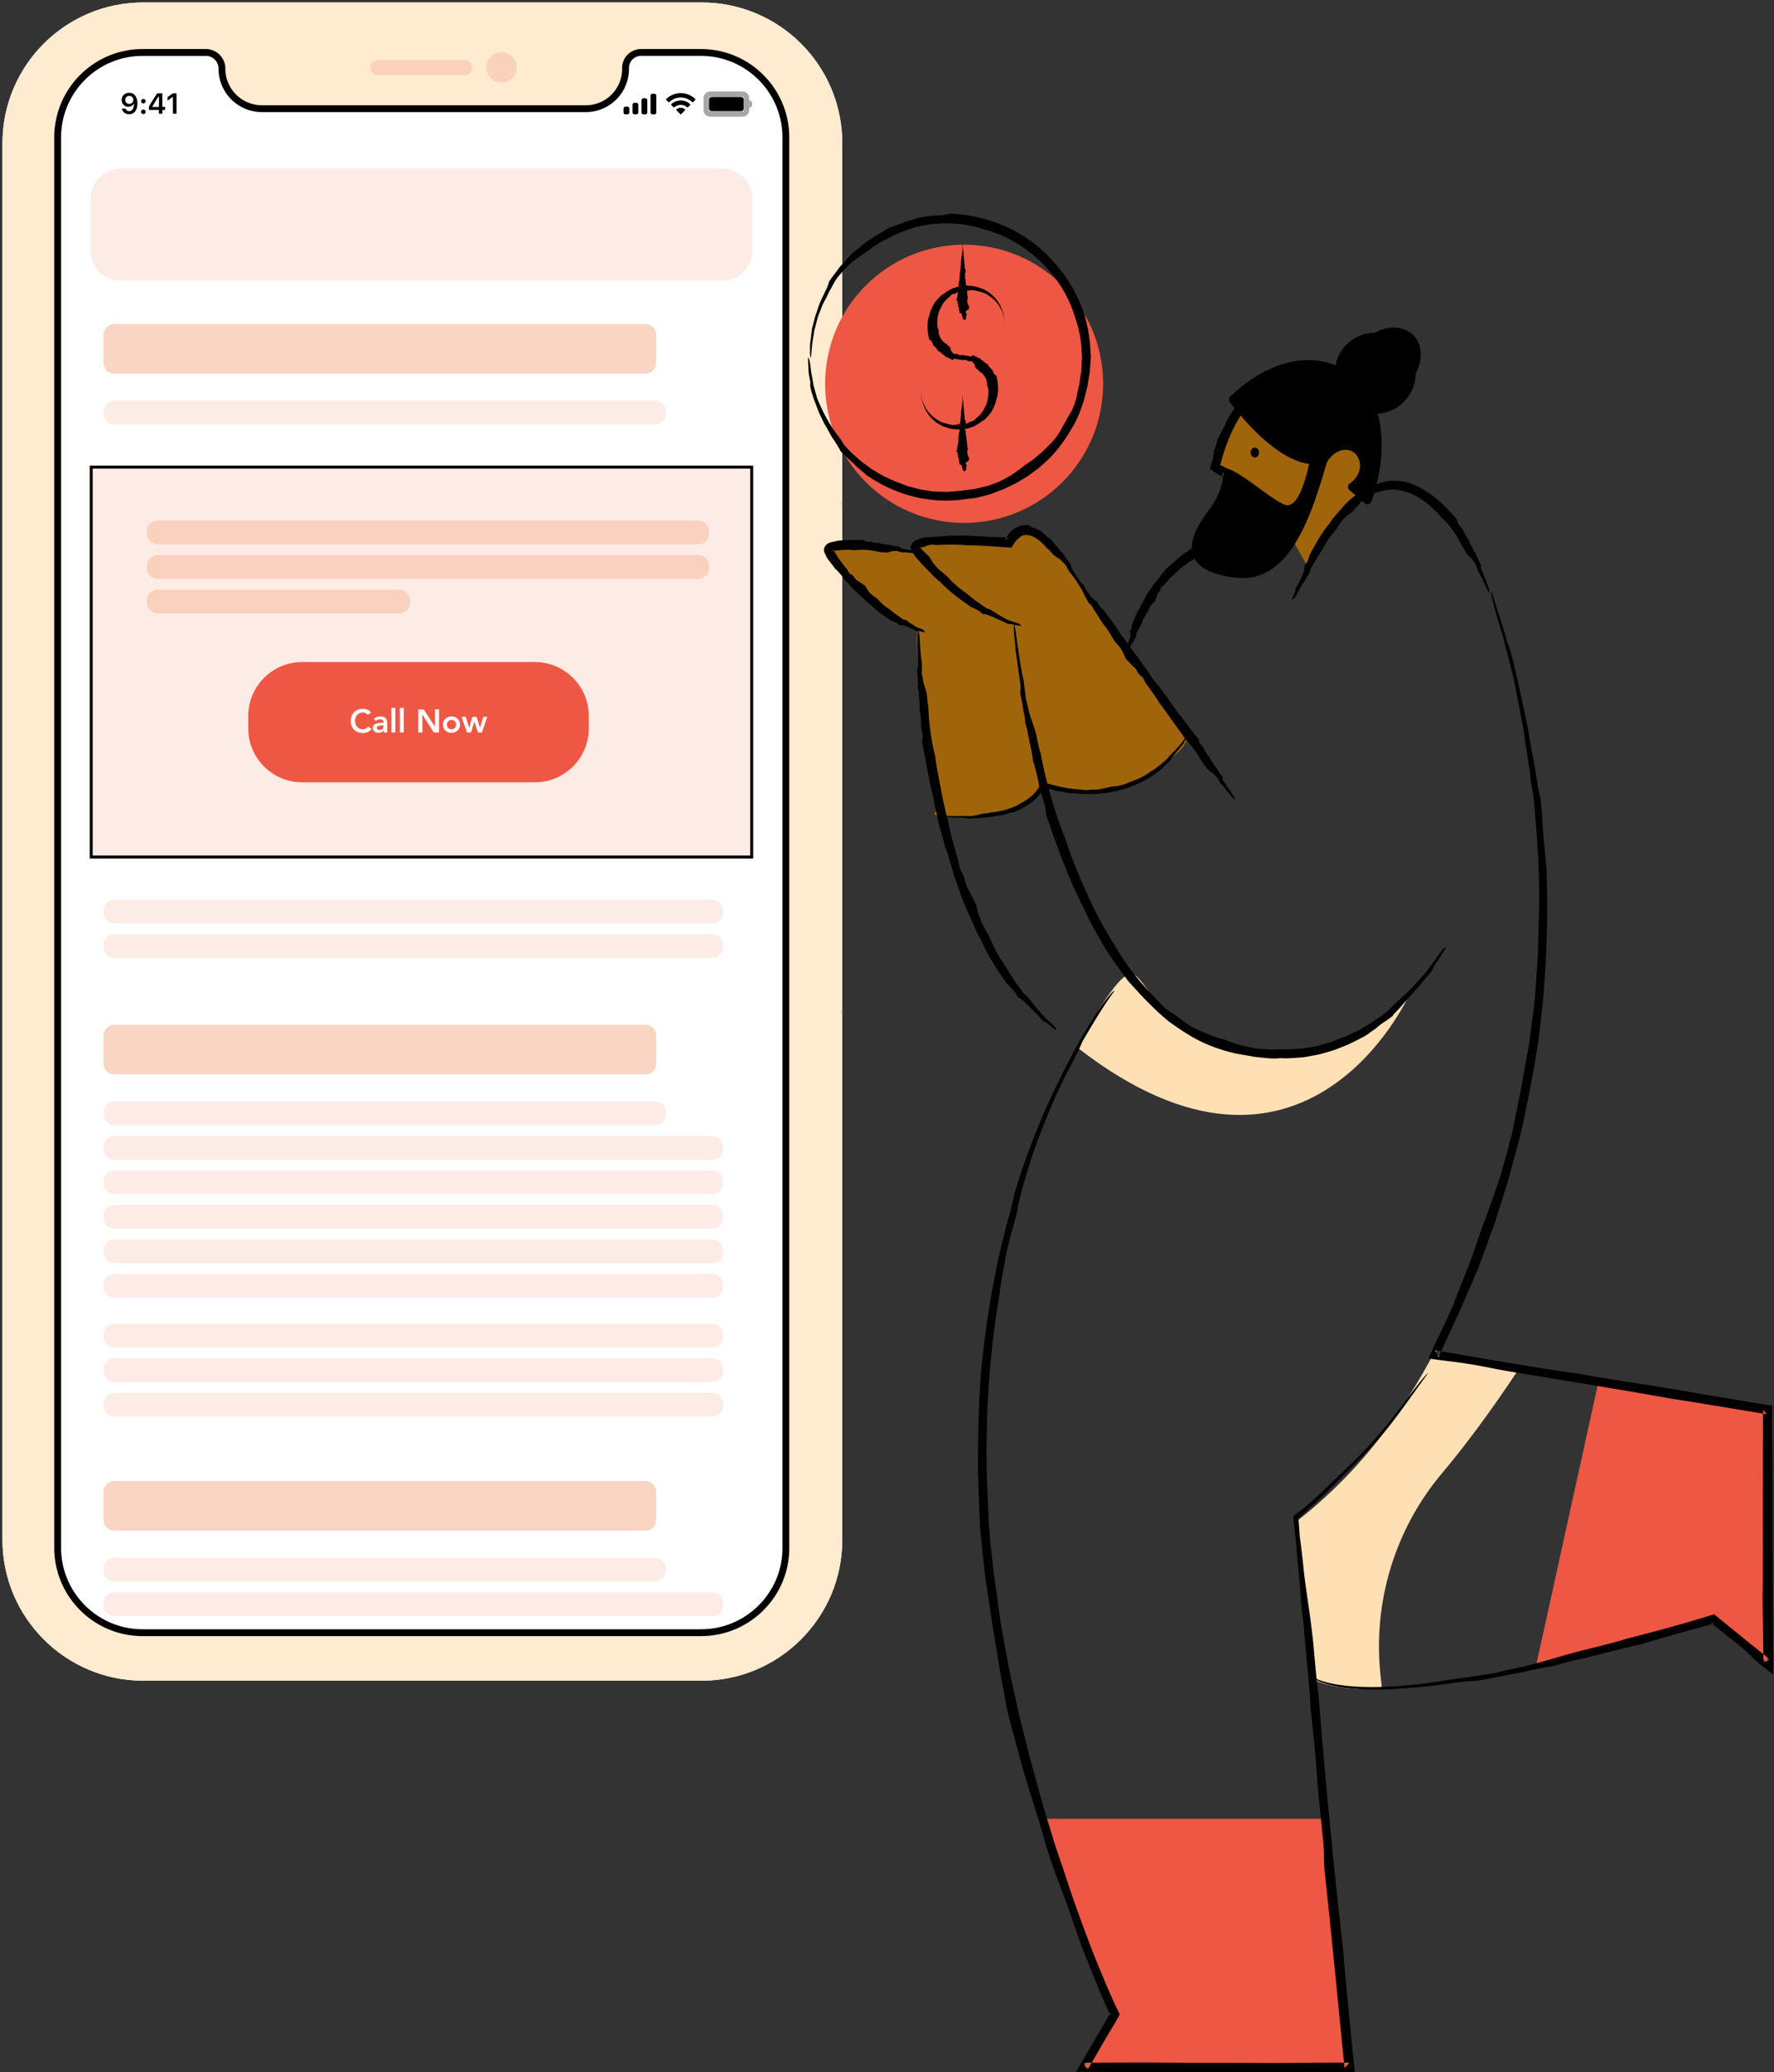
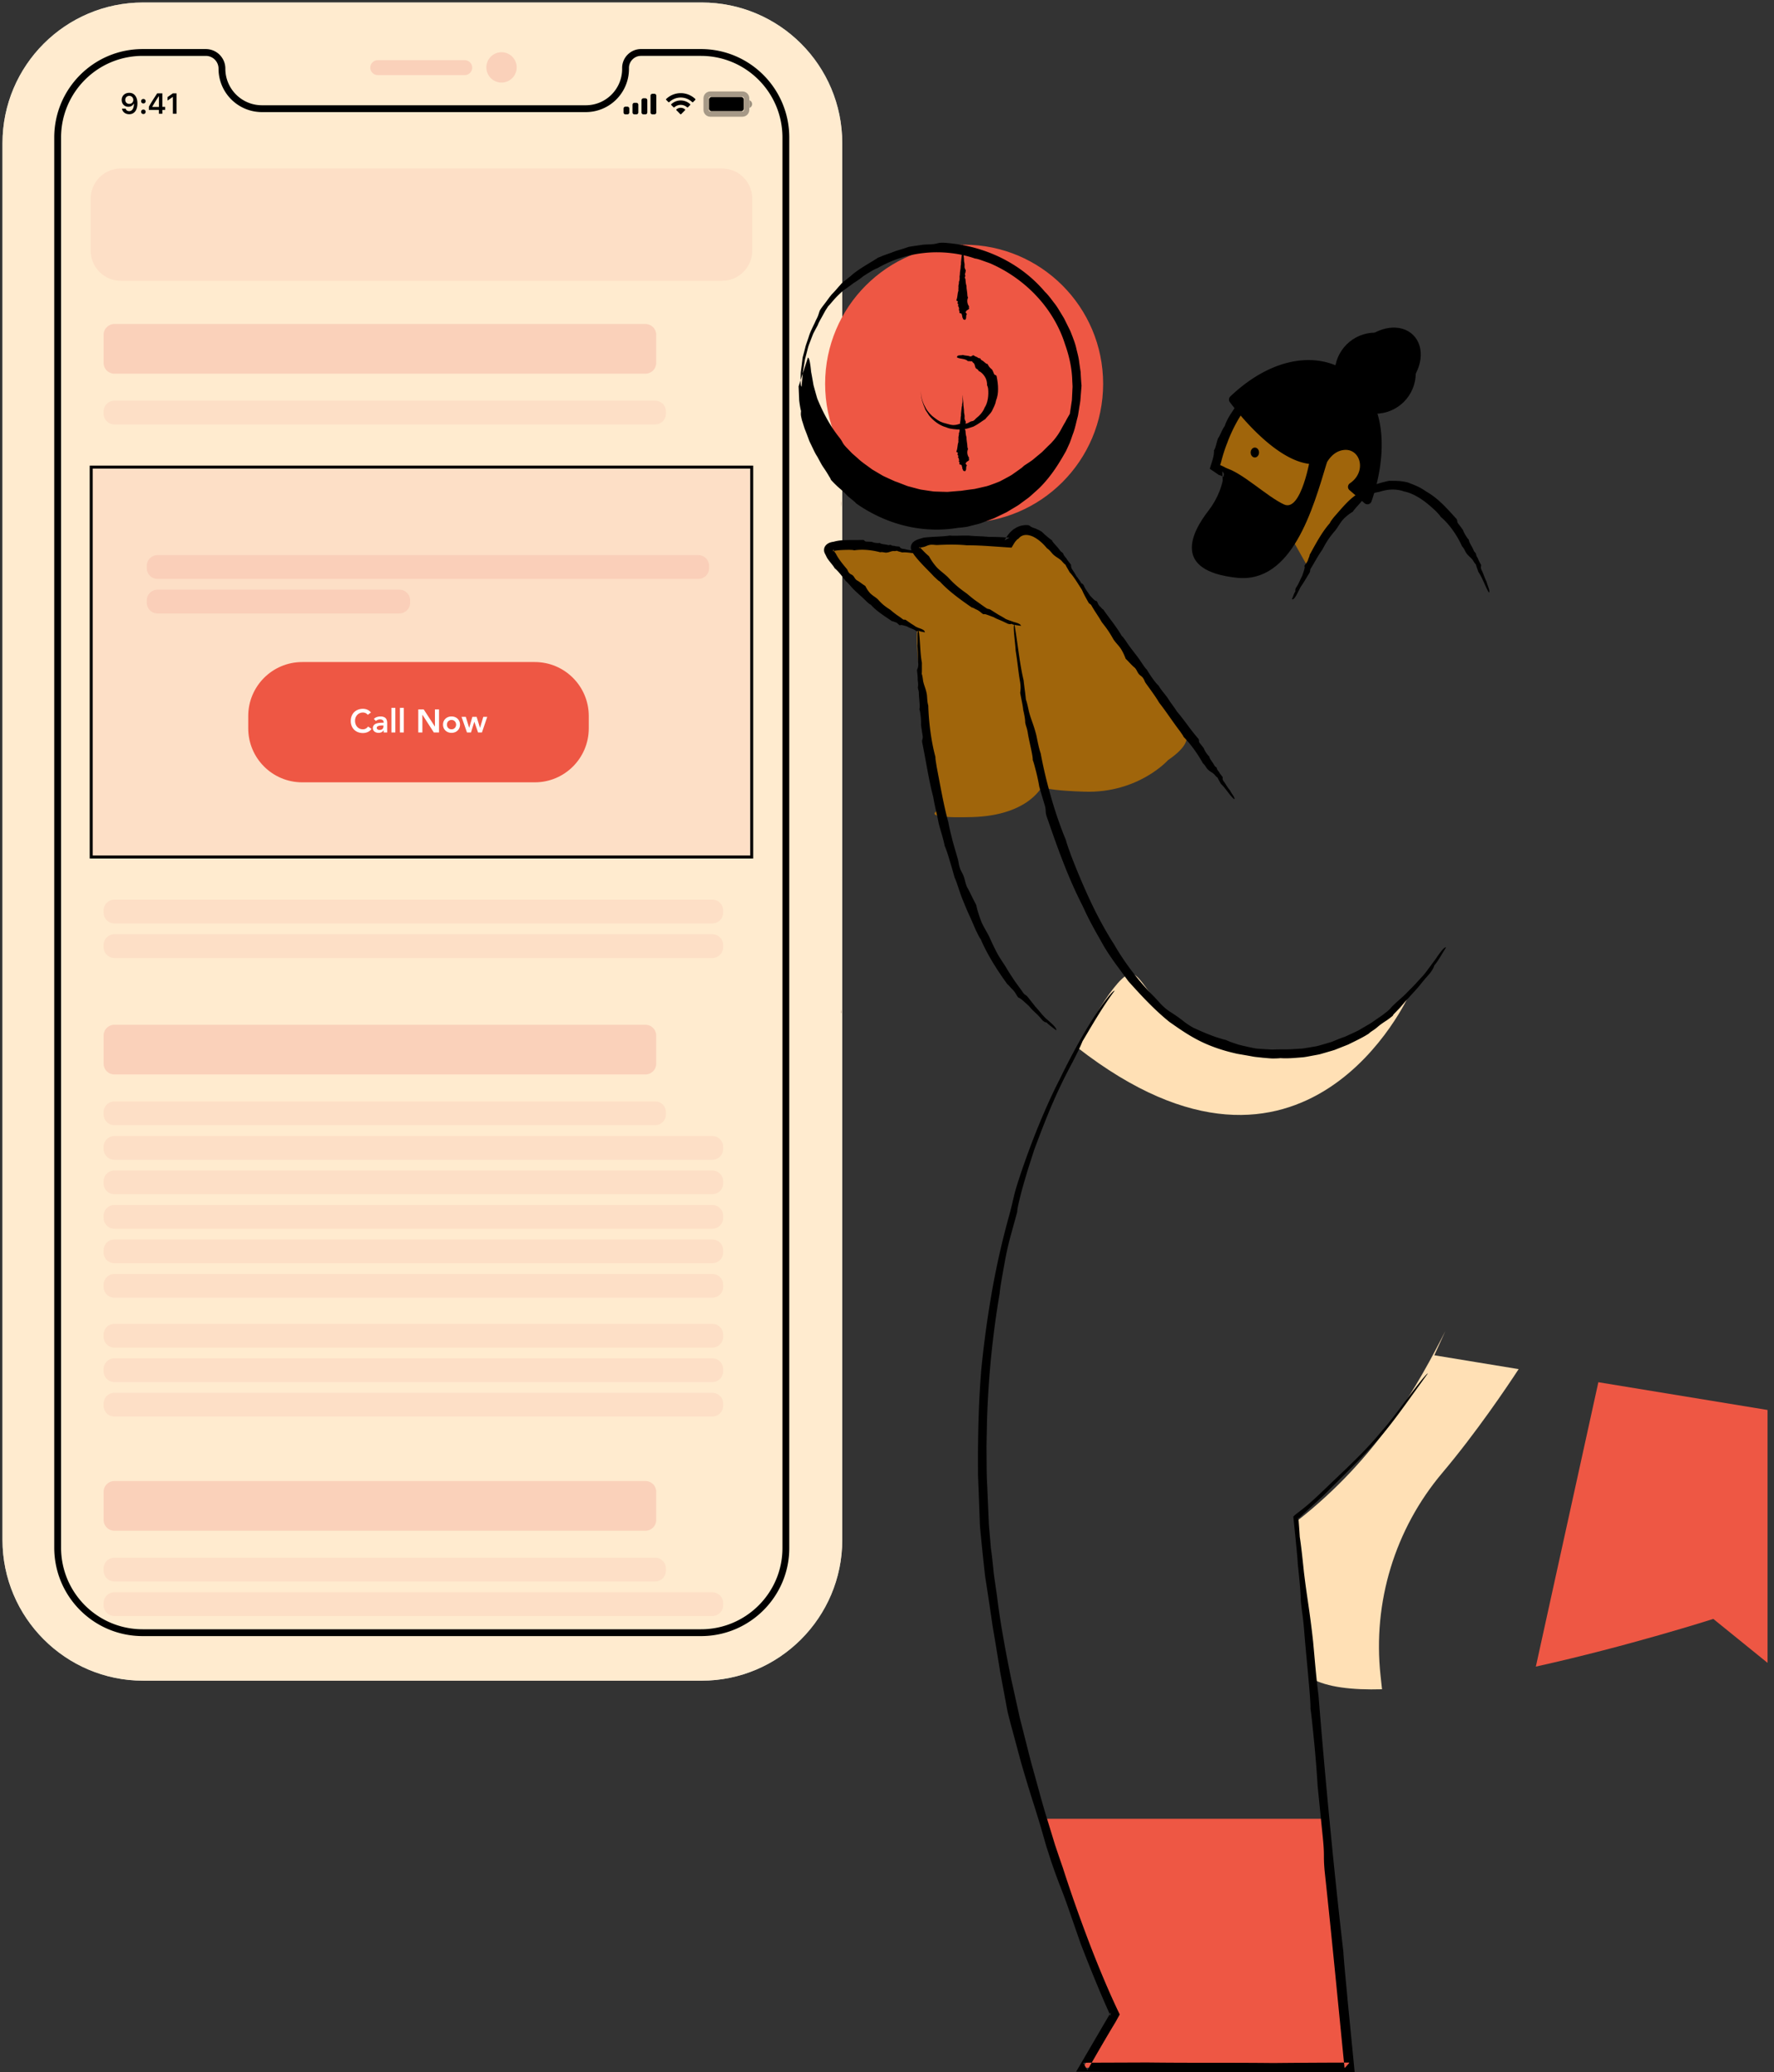
<svg xmlns="http://www.w3.org/2000/svg" width="598px" height="698px" fill="none" aria-hidden="true">
  <rect width="100%" height="100%" fill="#333333" stroke="none" />
  <defs>
    <linearGradient class="cerosgradient" data-cerosgradient="true" id="CerosGradient_idd813b9048" gradientUnits="userSpaceOnUse" x1="50%" y1="100%" x2="50%" y2="0%">
      <stop offset="0%" stop-color="#d1d1d1" />
      <stop offset="100%" stop-color="#d1d1d1" />
    </linearGradient>
    <linearGradient />
  </defs>
-   <path fill="#fff" fill-opacity=".75" d="M236.501 566.164H48.255c-26.137 0-47.417-21.28-47.417-47.417V48.255C.838 22.034 22.118.84 48.255.84h188.246c26.222 0 47.417 21.195 47.417 47.416v470.492c0 26.137-21.279 47.417-47.417 47.417Z" />
  <path fill="#fff" d="M236.501 566.164H48.255c-26.137 0-47.417-21.28-47.417-47.417V48.255C.838 22.034 22.118.84 48.255.84h188.246c26.222 0 47.417 21.195 47.417 47.416v470.492c0 26.137-21.279 47.417-47.417 47.417Z" />
  <path fill="#FFE0B5" d="M236.501 566.164H48.255c-26.137 0-47.417-21.28-47.417-47.417V48.255C.838 22.034 22.118.84 48.255.84h188.246c26.222 0 47.417 21.195 47.417 47.416v470.492c0 26.137-21.279 47.417-47.417 47.417Z" opacity=".65" />
  <path fill="#000" d="m4.022 29.154.169-.42c-.169.42-.169.504-.169.42ZM283.501 170.822v-2.179c-.084 1.174 0 1.759 0 2.179ZM283.585 296.822v-.335c-.084-2.179 0-.839 0 .335ZM283.501 340.135c0 .838 0 1.089.084 1.173-.084-1.005-.084-1.592-.084-1.173Z" />
-   <path fill="#fff" d="M236.084 550.164H47.921c-15.834 0-28.651-12.817-28.651-28.651V46.496c0-15.833 12.817-28.65 28.65-28.65H69.2a5.434 5.434 0 0 1 5.446 5.445c0 7.456 6.031 13.49 13.489 13.49h109.161c7.456 0 13.405-6.032 13.405-13.405v-.335c0-2.848 2.347-5.195 5.195-5.195h20.191c15.833 0 28.653 12.817 28.653 28.65v475.017c0 15.834-12.82 28.651-28.653 28.651h-.003Z" />
  <path stroke="#000" stroke-miterlimit="10" stroke-width="2.3" d="M236.335 549.995H48.089c-15.834 0-28.653-12.817-28.653-28.651V46.328c0-15.834 12.817-28.651 28.653-28.651h21.28a5.434 5.434 0 0 1 5.445 5.446c0 7.455 6.032 13.487 13.49 13.487h109.161c7.455 0 13.404-6.032 13.404-13.405v-.335c0-2.848 2.345-5.195 5.196-5.195h20.19c15.834 0 28.653 12.817 28.653 28.65v475.019c.084 15.834-12.819 28.651-28.569 28.651h-.004Z" />
  <path fill="#F8CAB5" fill-opacity=".8" d="M169.062 27.814a5.11 5.11 0 1 0 0-10.22 5.11 5.11 0 0 0 0 10.22ZM156.663 25.301H127.34c-1.424 0-2.513-1.173-2.513-2.513 0-1.424 1.173-2.513 2.513-2.513h29.323c1.424 0 2.513 1.173 2.513 2.513 0 1.34-1.089 2.513-2.513 2.513Z" />
  <path stroke="#000" stroke-width="1.79" d="M238.032 33.111c0-.778.63-1.408 1.408-1.408h10.836c.779 0 1.409.63 1.409 1.409v3.901c0 .779-.63 1.409-1.409 1.409H239.44c-.778 0-1.408-.63-1.408-1.409v-3.901Z" opacity=".35" />
  <path fill="#000" d="M252.661 33.761v2.6c.524-.22.863-.732.863-1.3 0-.568-.339-1.08-.863-1.3Z" opacity=".4" />
  <path fill="#000" d="M239.008 33.544c0-.48.388-.867.867-.867h9.969c.479 0 .867.388.867.867v3.035c0 .479-.388.867-.867.867h-9.969a.867.867 0 0 1-.867-.867v-3.035Z" />
  <path fill="#000" fill-rule="evenodd" d="M229.469 32.856c1.44 0 2.826.555 3.871 1.547a.202.202 0 0 0 .282 0l.752-.76a.2.2 0 0 0 .06-.148.214.214 0 0 0-.062-.148 7.086 7.086 0 0 0-9.805 0 .21.21 0 0 0-.062.148c0 .056.022.109.06.149l.752.759c.077.077.204.08.281 0a5.618 5.618 0 0 1 3.871-1.547Zm0 2.47c.792 0 1.555.294 2.141.825.08.075.204.073.282-.005l.752-.759a.197.197 0 0 0 .059-.15.212.212 0 0 0-.064-.15 4.658 4.658 0 0 0-6.342 0 .212.212 0 0 0-.064.15c0 .055.022.11.062.15l.75.759a.2.2 0 0 0 .281.005 3.192 3.192 0 0 1 2.141-.826h.002Zm1.504 1.66c0 .056-.02.112-.062.152l-1.298 1.31a.204.204 0 0 1-.288 0l-1.3-1.31a.211.211 0 0 1-.062-.151c0-.056.027-.109.067-.147.829-.7 2.045-.7 2.874 0a.195.195 0 0 1 .067.147h.002ZM220.586 31.594h-.65a.65.65 0 0 0-.65.65v5.635c0 .359.29.65.65.65h.65a.65.65 0 0 0 .65-.65v-5.635a.65.65 0 0 0-.65-.65Zm-3.685 1.517h.65c.359 0 .65.291.65.65v4.117a.65.65 0 0 1-.65.65h-.65a.65.65 0 0 1-.65-.65v-4.117c0-.359.291-.65.65-.65Zm-2.384 1.518h-.65a.65.65 0 0 0-.65.65v2.6c0 .359.29.65.65.65h.65c.359 0 .649-.291.649-.65v-2.6c0-.36-.29-.65-.649-.65Zm-3.035 1.3h-.65a.65.65 0 0 0-.65.65v1.3c0 .359.291.65.65.65h.65a.65.65 0 0 0 .65-.65v-1.3a.65.65 0 0 0-.65-.65Z" clip-rule="evenodd" />
  <path fill="#000" d="M43.535 38.48c1.748 0 2.786-1.367 2.786-3.683 0-.871-.167-1.606-.486-2.171-.462-.881-1.258-1.358-2.263-1.358-1.495 0-2.553 1.005-2.553 2.413 0 1.325.952 2.285 2.263 2.285.805 0 1.457-.377 1.78-1.029h.08c0 1.57-.594 2.509-1.599 2.509-.59 0-1.047-.324-1.204-.843h-1.225c.205 1.129 1.163 1.872 2.42 1.872v.005Zm.042-3.485c-.79 0-1.353-.561-1.353-1.349 0-.788.59-1.353 1.357-1.353.768 0 1.358.594 1.358 1.37 0 .777-.577 1.33-1.362 1.33v.002ZM48.33 38.413c.453 0 .762-.324.762-.752s-.31-.752-.761-.752c-.45 0-.763.32-.763.752 0 .433.315.752.763.752Zm0-3.571c.453 0 .762-.32.762-.748s-.31-.752-.761-.752c-.45 0-.763.32-.763.752 0 .433.315.748.763.748ZM53.55 38.313h1.176v-1.28h.93v-1.038h-.93v-4.552h-1.735c-1.213 1.828-2.18 3.359-2.8 4.497v1.096h3.36v1.28-.003Zm-2.218-2.362a52.49 52.49 0 0 1 2.172-3.51h.066v3.58h-2.238v-.07ZM58.275 38.313h1.229v-6.872h-1.225L56.485 32.7v1.18l1.71-1.2h.08v5.634Z" />
  <path fill="#F8CAB5" fill-opacity=".35" d="M243.396 56.756H40.747c-5.626 0-10.186 4.56-10.186 10.186v17.464c0 5.626 4.56 10.186 10.186 10.186h202.649c5.626 0 10.186-4.56 10.186-10.186V66.942c0-5.626-4.56-10.186-10.186-10.186Z" />
  <path fill="#F8CAB5" fill-opacity=".35" stroke="#000" d="M253.399 157.352H30.742v131.34H253.4v-131.34Z" />
  <path fill="#EE5744" d="M180.278 223.021H101.87c-10.047 0-18.192 8.145-18.192 18.192v4.132c0 10.047 8.145 18.192 18.192 18.192h78.408c10.047 0 18.191-8.145 18.191-18.192v-4.132c0-10.047-8.144-18.192-18.191-18.192Z" />
  <path fill="#fff" d="M123.983 240.793c-.286-.306-.563-.512-.834-.614a2.201 2.201 0 0 0-.8-.153c-.402 0-.768.073-1.096.22a2.433 2.433 0 0 0-.834.592 2.708 2.708 0 0 0-.548.876 3.119 3.119 0 0 0-.186 1.085c0 .417.062.8.186 1.151.131.35.315.654.548.909.233.256.512.457.834.604.328.146.694.219 1.096.219.315 0 .616-.073.909-.219.3-.153.577-.395.834-.723l1.14.812a3.09 3.09 0 0 1-1.282 1.051 3.983 3.983 0 0 1-1.612.328 4.676 4.676 0 0 1-1.655-.284 3.916 3.916 0 0 1-1.293-.823 3.93 3.93 0 0 1-.846-1.282 4.321 4.321 0 0 1-.306-1.655c0-.605.102-1.184.306-1.688a3.78 3.78 0 0 1 .846-1.304 3.732 3.732 0 0 1 1.293-.823 4.506 4.506 0 0 1 1.655-.297c.525 0 1.011.095 1.457.284.452.182.874.497 1.26.942l-1.074.79.002.002Zm5.346 5.22h-.033a1.76 1.76 0 0 1-.723.659 2.335 2.335 0 0 1-.965.197c-.242 0-.479-.033-.712-.097a2.077 2.077 0 0 1-.614-.295 1.566 1.566 0 0 1-.429-.495 1.42 1.42 0 0 1-.164-.69c0-.286.051-.526.153-.723.102-.204.238-.373.406-.504a2.08 2.08 0 0 1 .604-.328c.226-.08.461-.138.701-.175a5.23 5.23 0 0 1 .745-.078c.248-.015.481-.022.701-.022h.328v-.142c0-.328-.113-.575-.339-.734-.226-.169-.515-.253-.867-.253-.278 0-.537.051-.779.153-.242.095-.45.226-.626.395l-.69-.69c.293-.3.633-.515 1.021-.648a3.845 3.845 0 0 1 1.218-.197c.372 0 .687.044.942.131.256.079.468.186.637.317.169.131.295.286.384.461.095.169.16.34.197.515.045.175.069.348.078.514.007.16.011.304.011.429v3.025h-1.185v-.725Zm-.077-1.633h-.275c-.182 0-.388.007-.615.022a3.287 3.287 0 0 0-.647.109 1.315 1.315 0 0 0-.504.242.508.508 0 0 0-.208.439c0 .124.026.231.077.317.058.08.131.149.22.209a.987.987 0 0 0 .297.131c.109.022.22.033.328.033.453 0 .786-.106.998-.317.22-.22.329-.515.329-.887v-.298Zm2.697-5.931h1.316v8.289h-1.316v-8.289Zm2.859 0h1.316v8.289h-1.316v-8.289Zm6.192.525h1.83l3.76 5.768h.022v-5.768h1.382v7.764h-1.755l-3.838-5.953h-.022v5.953h-1.382v-7.764H141Zm8.342 5.131a2.8 2.8 0 0 1 .22-1.129 2.69 2.69 0 0 1 .614-.876c.255-.242.559-.428.91-.559.35-.131.723-.197 1.118-.197.395 0 .767.066 1.118.197.35.131.654.317.909.559.255.242.457.535.604.876.153.337.23.712.23 1.129 0 .417-.077.797-.23 1.14a2.581 2.581 0 0 1-.604.868 2.657 2.657 0 0 1-.909.559 3.169 3.169 0 0 1-1.118.197c-.395 0-.768-.066-1.118-.197a2.652 2.652 0 0 1-1.524-1.427 2.882 2.882 0 0 1-.22-1.14Zm1.316 0c0 .204.033.402.097.592.074.191.176.36.306.504.14.146.304.264.493.351.188.086.406.13.648.13.241 0 .457-.044.647-.13a1.47 1.47 0 0 0 .482-.351 1.37 1.37 0 0 0 .306-.504c.073-.19.109-.388.109-.592 0-.204-.036-.401-.109-.592a1.4 1.4 0 0 0-.306-.504 1.447 1.447 0 0 0-.482-.35 1.508 1.508 0 0 0-.647-.131c-.242 0-.457.044-.648.131a1.593 1.593 0 0 0-.493.35c-.13.147-.232.315-.306.504a1.797 1.797 0 0 0-.097.592Zm4.926-2.631h1.425l1.14 3.685h.022l1.062-3.685h1.427l1.14 3.685h.022l1.096-3.685h1.326l-1.787 5.264h-1.305l-1.251-3.595h-.022l-1.107 3.595h-1.36l-1.83-5.264h.002Z" />
-   <path fill="#F8CAB5" fill-opacity=".8" d="M235.392 175.36H53.118a3.638 3.638 0 0 0-3.638 3.638v.728a3.637 3.637 0 0 0 3.638 3.637h182.274a3.637 3.637 0 0 0 3.638-3.637v-.728a3.638 3.638 0 0 0-3.638-3.638Z" />
  <path fill="#F8CAB5" fill-opacity=".35" d="M220.838 134.977H38.564a3.638 3.638 0 0 0-3.638 3.638v.728a3.638 3.638 0 0 0 3.638 3.638h182.274a3.638 3.638 0 0 0 3.638-3.638v-.728a3.638 3.638 0 0 0-3.638-3.638ZM240.119 303.061H38.564a3.638 3.638 0 0 0-3.638 3.638v.728a3.638 3.638 0 0 0 3.638 3.638H240.12a3.638 3.638 0 0 0 3.638-3.638v-.728a3.638 3.638 0 0 0-3.638-3.638ZM240.119 314.703H38.564a3.637 3.637 0 0 0-3.638 3.638v.727a3.638 3.638 0 0 0 3.638 3.638H240.12a3.638 3.638 0 0 0 3.638-3.638v-.727a3.638 3.638 0 0 0-3.638-3.638Z" />
  <path fill="#F8CAB5" fill-opacity=".8" d="M217.564 109.146h-179a3.638 3.638 0 0 0-3.638 3.638v9.461a3.637 3.637 0 0 0 3.638 3.637h179a3.637 3.637 0 0 0 3.638-3.637v-9.461a3.638 3.638 0 0 0-3.638-3.638Z" />
  <path fill="#F8CAB5" fill-opacity=".35" d="M220.838 371.039H38.564a3.638 3.638 0 0 0-3.638 3.638v.728a3.638 3.638 0 0 0 3.638 3.638h182.274a3.638 3.638 0 0 0 3.638-3.638v-.728a3.638 3.638 0 0 0-3.638-3.638ZM240.119 382.683H38.564a3.637 3.637 0 0 0-3.638 3.638v.727a3.638 3.638 0 0 0 3.638 3.638H240.12a3.638 3.638 0 0 0 3.638-3.638v-.727a3.638 3.638 0 0 0-3.638-3.638ZM240.119 394.3H38.564a3.637 3.637 0 0 0-3.638 3.637v.728a3.638 3.638 0 0 0 3.638 3.638H240.12a3.638 3.638 0 0 0 3.638-3.638v-.728a3.637 3.637 0 0 0-3.638-3.637ZM240.119 405.916H38.564a3.638 3.638 0 0 0-3.638 3.638v.728a3.638 3.638 0 0 0 3.638 3.638H240.12a3.638 3.638 0 0 0 3.638-3.638v-.728a3.638 3.638 0 0 0-3.638-3.638ZM240.119 417.533H38.564a3.638 3.638 0 0 0-3.638 3.638v.728a3.638 3.638 0 0 0 3.638 3.638H240.12a3.638 3.638 0 0 0 3.638-3.638v-.728a3.638 3.638 0 0 0-3.638-3.638ZM240.119 429.15H38.564a3.638 3.638 0 0 0-3.638 3.638v.728a3.638 3.638 0 0 0 3.638 3.638H240.12a3.638 3.638 0 0 0 3.638-3.638v-.728a3.638 3.638 0 0 0-3.638-3.638ZM240.119 445.949H38.564a3.638 3.638 0 0 0-3.638 3.638v.727a3.637 3.637 0 0 0 3.638 3.638H240.12a3.638 3.638 0 0 0 3.638-3.638v-.727a3.638 3.638 0 0 0-3.638-3.638ZM240.119 457.566H38.564a3.637 3.637 0 0 0-3.638 3.638v.727a3.638 3.638 0 0 0 3.638 3.638H240.12a3.638 3.638 0 0 0 3.638-3.638v-.727a3.638 3.638 0 0 0-3.638-3.638ZM240.119 469.183H38.564a3.637 3.637 0 0 0-3.638 3.637v.728a3.638 3.638 0 0 0 3.638 3.638H240.12a3.638 3.638 0 0 0 3.638-3.638v-.728a3.637 3.637 0 0 0-3.638-3.637Z" />
  <path fill="#F8CAB5" fill-opacity=".8" d="M217.564 345.21h-179a3.638 3.638 0 0 0-3.638 3.638v9.461a3.638 3.638 0 0 0 3.638 3.638h179a3.638 3.638 0 0 0 3.638-3.638v-9.461a3.638 3.638 0 0 0-3.638-3.638Z" />
  <path fill="#F8CAB5" fill-opacity=".35" d="M220.838 524.74H38.564a3.638 3.638 0 0 0-3.638 3.638v.728a3.638 3.638 0 0 0 3.638 3.638h182.274a3.638 3.638 0 0 0 3.638-3.638v-.728a3.638 3.638 0 0 0-3.638-3.638ZM240.119 536.382H38.564a3.637 3.637 0 0 0-3.638 3.638v.727a3.638 3.638 0 0 0 3.638 3.638H240.12a3.638 3.638 0 0 0 3.638-3.638v-.727a3.638 3.638 0 0 0-3.638-3.638Z" />
  <path fill="#F8CAB5" fill-opacity=".8" d="M217.564 498.909h-179a3.638 3.638 0 0 0-3.638 3.638v9.461a3.638 3.638 0 0 0 3.638 3.638h179a3.638 3.638 0 0 0 3.638-3.638v-9.461a3.638 3.638 0 0 0-3.638-3.638ZM235.392 187.004H53.118a3.637 3.637 0 0 0-3.638 3.637v.728a3.638 3.638 0 0 0 3.638 3.638h182.274a3.638 3.638 0 0 0 3.638-3.638v-.728a3.637 3.637 0 0 0-3.638-3.637ZM134.613 198.645H53.118a3.638 3.638 0 0 0-3.638 3.638v.727a3.638 3.638 0 0 0 3.638 3.638h81.495a3.638 3.638 0 0 0 3.638-3.638v-.727a3.638 3.638 0 0 0-3.638-3.638Z" />
  <path fill="#EE5744" stroke="#EE5744" stroke-miterlimit="10" stroke-width=".5" d="M324.998 175.896c25.741 0 46.607-20.866 46.607-46.607 0-25.74-20.866-46.607-46.607-46.607-25.74 0-46.607 20.867-46.607 46.607 0 25.741 20.867 46.607 46.607 46.607Z" />
-   <path fill="#000" fill-rule="evenodd" d="M272.339 120.461c.505.052.81 2.098 1.089 4.849.27 1.358.531 2.899.801 4.458.426 1.524.836 3.082 1.262 4.484 1.585 3.918 3.97 8.689 7.096 12.686 1.881 2.324 1.019 1.985 2.76 3.822.671.696 1.297 1.349 1.907 1.976.653.575 1.289 1.123 1.898 1.663 1.175 1.123 2.455 1.985 3.726 2.917.314.235.636.461.958.705.322.235.688.418 1.036.636.706.418 1.428.844 2.186 1.288.74.479 1.61.81 2.481 1.228.444.2.897.409 1.367.618.47.218.949.444 1.48.592 1.028.401 1.985.767 2.9 1.123.452.192.914.331 1.367.436.452.122.888.235 1.323.357.862.217 1.689.47 2.507.635.828.122 1.637.244 2.438.366l1.202.174.601.087.609.026c.819.027 1.646.053 2.499.079.427.008.862.026 1.306.035.444.017.897-.061 1.358-.087.923-.079 1.881-.157 2.908-.244.636 0 1.21-.14 1.768-.209.557-.079 1.079-.148 1.593-.218.505-.061 1.001-.13 1.48-.191.479-.053.932-.201 1.402-.288.923-.209 1.846-.426 2.847-.653.993-.261 2.02-.688 3.213-1.114.514-.218 1.027-.383 1.506-.627.47-.253.923-.488 1.376-.731.888-.488 1.75-.915 2.525-1.411.757-.531 1.48-1.045 2.185-1.541.348-.253.688-.496 1.027-.74.331-.261.627-.549.932-.81.871-.574 1.82-1.184 2.76-1.854.888-.74 1.802-1.498 2.708-2.247.47-.357.871-.775 1.271-1.184.409-.4.801-.792 1.184-1.175.392-.375.766-.74 1.132-1.089.331-.374.644-.722.94-1.053 2.116-2.569 2.43-3.761 3.84-6.069a45.693 45.693 0 0 1 1.532-2.734c.227-.374.444-.757.697-1.184.218-.452.427-.984.679-1.637.409-1.158.705-2.019.906-2.855.156-.845.296-1.637.505-2.621.121-.488.252-.975.374-1.472l.235-1.532c.157-1.027.313-2.072.47-3.126l.157-3.221c.009-.54.087-1.08.052-1.628l-.087-1.628c-.096-4.362-1.123-8.655-2.481-12.442-1.602-5.111-4.589-10.596-8.838-15.333-4.222-4.762-9.647-8.741-15.437-11.388-.949-.488-2.141-.836-3.212-1.236-1.08-.384-2.081-.74-2.795-.802-5.216-1.82-11.389-2.525-17.274-1.863-5.895.61-11.406 2.63-15.612 5.094-1.184.409-2.054 1.027-3.012 1.584-.47.296-.949.592-1.454.915-.505.33-.993.748-1.559 1.175-.862.61-1.61 1.088-2.272 1.523-.627.48-1.184.889-1.733 1.28-.557.4-1.088.784-1.671 1.202-.54.47-1.097.993-1.75 1.637-1.454 1.445-2.482 2.864-3.187 3.526-.261.427-.566.897-.897 1.393-.287.522-.592 1.071-.897 1.637-.609 1.132-1.323 2.246-1.732 3.387-.401.714-.81 1.471-1.219 2.255l-.305.592-.244.627c-.165.418-.331.844-.496 1.271-.313.862-.697 1.724-.958 2.629-.235.915-.479 1.829-.714 2.743l-.357 1.367c-.069.461-.148.923-.217 1.384-.157.923-.305 1.829-.453 2.717-.2 1.785-.296 3.509-.496 5.076-.323-.113-.331-1.855-.279-3.953 0-.261.017-.531.026-.801l.105-.81c.069-.539.148-1.088.217-1.61.061-.523.122-1.037.183-1.498.044-.47.096-.905.166-1.271.391-1.437.714-2.673.983-3.779.349-1.088.697-2.029.993-2.917.531-1.802 1.297-3.221 2.098-4.91.131-.288.244-.557.349-.793.121-.235.226-.444.33-.635.192-.392.331-.714.436-1.001.217-.584.331-1.028.522-1.576.575-1.054 1.48-2.081 2.186-3.056.357-.488.696-.95.992-1.35.287-.41.583-.714.758-.975a46.437 46.437 0 0 0 2.159-2.368c.531-.627.966-1.036 1.21-1.393.74-.688 1.097-.95 1.489-1.237.392-.278.775-.644 1.724-1.367 2.49-2.377 7.923-5.198 9.125-6.138.461-.14 1.123-.461 1.932-.766a800.33 800.33 0 0 1 2.743-.984c.592-.209 1.123-.453 1.646-.61.522-.156 1.01-.304 1.48-.443.923-.288 1.75-.566 2.542-.836 1.097-.21 2.22-.34 3.326-.514l1.663-.244 1.68-.078c3.405-.087 2.708-.636 5.207-.557 7.2.47 13.574 2.272 19.242 5.04 5.651 2.787 10.639 6.566 14.793 11.45 1.245 1.21 2.159 2.508 3.073 3.7.958 1.167 1.654 2.404 2.386 3.596.357.601.731 1.184 1.079 1.794.305.627.619 1.254.932 1.898.322.636.644 1.289.975 1.95.314.671.566 1.393.862 2.125.47 1.262 1.01 2.647 1.323 4.144.349 1.489.802 2.995.95 4.519.104.757.217 1.498.322 2.229.052.366.104.714.156 1.071l.053 1.036c.078 1.349.156 2.568.261 3.578-.122 1.533-.261 3.222-.401 5.015-.104.897-.287 1.803-.426 2.743-.07.47-.148.94-.227 1.419-.069.479-.139.958-.278 1.437-.514 1.898-.871 3.9-1.628 5.799-.34.957-.653 1.924-1.019 2.873-.418.923-.836 1.837-1.254 2.742-2.22 3.927-4.789 8.246-8.846 12.32-.679.662-1.428 1.306-2.177 1.985-.748.68-1.506 1.376-2.377 1.968-.844.618-1.697 1.245-2.559 1.881-.897.583-1.829 1.106-2.743 1.663l-1.376.818c-.478.227-.957.462-1.427.688-.95.453-1.89.906-2.804 1.341-.949.357-1.889.705-2.786 1.045-.906.339-1.768.696-2.638.905-1.176.296-2.517.627-3.709.923-1.219.174-2.282.305-2.874.314-5.703.983-11.884.801-17.831-.636-5.955-1.428-11.641-4.092-16.586-7.557-.192-.288-.897-.871-1.663-1.498-.383-.313-.784-.636-1.15-.94a15.258 15.258 0 0 1-.853-.897c-1.236-1.219-2.037-1.829-2.708-2.447-.653-.635-1.253-1.193-2.176-2.22-.026-.226-.235-.601-.566-1.106a36.106 36.106 0 0 0-1.158-1.889c-.453-.723-1.019-1.463-1.48-2.281a249.97 249.97 0 0 1-1.324-2.447c-.818-1.21-1.306-2.412-1.828-3.456a289.19 289.19 0 0 0-.732-1.524c-.243-.488-.383-.993-.574-1.463-.357-.957-.697-1.872-1.071-2.795-.348-.931-.601-1.915-.967-2.96-.252-1.01-.391-1.628-.409-2.098 0-.47.035-.766.061-1.106-.2-.784-.444-2.124-.618-3.631-.061-1.515-.131-3.178-.192-4.579l-.026-.026Z" clip-rule="evenodd" />
-   <path fill="#000" fill-rule="evenodd" d="M338.685 109.185c-.026-.461-.044-.679-.061-.957 0-.27-.07-.575-.122-.889-.052-.304-.096-.618-.192-.896-.122-.401-.235-.854-.444-1.306-.095-.227-.191-.462-.296-.688l-.365-.662c-.279-.522-.183-.392-.444-.818a5.993 5.993 0 0 0-.619-.827c-.209-.244-.374-.497-.609-.706-.218-.217-.435-.444-.688-.679-.27-.217-.557-.461-.905-.705-1.359-1.036-2.177-1.437-3.709-1.802-.932-.244-1.385-.436-2.351-.523-.862 0-1.533.14-2.125.375-.792-.061-1.793.139-2.49.148-.601.174-.757.383-1.219.6-.461.236-.67.096-1.14.357-.383.262-.514.48-.784.75-1.184.905-2.403 2.211-2.908 3.621-1.114 1.637-1.428 4.214-1.202 6.417.07.366.166.853.357 1.071-.043.975.183 2.063.749 2.943.549.879 1.298 1.602 2.116 1.959.113.47.461.548.845.818.47.523.296 1.184.731 1.733.296.218.531.444.601.696.452-.069.949.096 1.419.044.453.461 1.132.636 1.802.757.671.14 1.332.166 1.907.514-.044.975-1.35.557-1.968.81-1.123-.331-1.715-.148-2.403-.479-.496-.113-.775.226-1.123.409-.453-.226-.949-.627-1.263-.609-.417-.392-.74-.47-1.01-.409-.365-.236-.139-.445-.583-.68-.357-.13-.705-.496-1.062-.775-.34-.296-.653-.557-.967-.496-.026-.252-.269-.592-.513-.966-.34-.418-.645-.662-.949-.906l-.331-.653-.27-.679c-.226-.696-.679-.348-.914-.853-.331-1.576-.514-2.987-.505-4.345-.018-1.358.183-2.681.696-3.961.253-1.454.836-2.281 1.367-3.492.566-1.01 1.776-2.046 2.264-2.734 1.114-.679 2.499-1.793 3.979-2.507.897-.27 1.837-.653 2.986-.853 1.541-.262 3.509-.079 4.911.2.47.104 1.071.296 1.271.418 2.246.592 4.327 2.176 5.79 3.996.052.122.401.583.514.819.374.557.461.626.714 1.097.017.156.4.975.644 1.61.401 1.063.531 1.646.705 2.473.053.401.053.488.07.618.078.305.07 1.054.104 1.594l-.008.008Z" clip-rule="evenodd" />
+   <path fill="#000" fill-rule="evenodd" d="M272.339 120.461c.505.052.81 2.098 1.089 4.849.27 1.358.531 2.899.801 4.458.426 1.524.836 3.082 1.262 4.484 1.585 3.918 3.97 8.689 7.096 12.686 1.881 2.324 1.019 1.985 2.76 3.822.671.696 1.297 1.349 1.907 1.976.653.575 1.289 1.123 1.898 1.663 1.175 1.123 2.455 1.985 3.726 2.917.314.235.636.461.958.705.322.235.688.418 1.036.636.706.418 1.428.844 2.186 1.288.74.479 1.61.81 2.481 1.228.444.2.897.409 1.367.618.47.218.949.444 1.48.592 1.028.401 1.985.767 2.9 1.123.452.192.914.331 1.367.436.452.122.888.235 1.323.357.862.217 1.689.47 2.507.635.828.122 1.637.244 2.438.366l1.202.174.601.087.609.026c.819.027 1.646.053 2.499.079.427.008.862.026 1.306.035.444.017.897-.061 1.358-.087.923-.079 1.881-.157 2.908-.244.636 0 1.21-.14 1.768-.209.557-.079 1.079-.148 1.593-.218.505-.061 1.001-.13 1.48-.191.479-.053.932-.201 1.402-.288.923-.209 1.846-.426 2.847-.653.993-.261 2.02-.688 3.213-1.114.514-.218 1.027-.383 1.506-.627.47-.253.923-.488 1.376-.731.888-.488 1.75-.915 2.525-1.411.757-.531 1.48-1.045 2.185-1.541.348-.253.688-.496 1.027-.74.331-.261.627-.549.932-.81.871-.574 1.82-1.184 2.76-1.854.888-.74 1.802-1.498 2.708-2.247.47-.357.871-.775 1.271-1.184.409-.4.801-.792 1.184-1.175.392-.375.766-.74 1.132-1.089.331-.374.644-.722.94-1.053 2.116-2.569 2.43-3.761 3.84-6.069a45.693 45.693 0 0 1 1.532-2.734l.235-1.532c.157-1.027.313-2.072.47-3.126l.157-3.221c.009-.54.087-1.08.052-1.628l-.087-1.628c-.096-4.362-1.123-8.655-2.481-12.442-1.602-5.111-4.589-10.596-8.838-15.333-4.222-4.762-9.647-8.741-15.437-11.388-.949-.488-2.141-.836-3.212-1.236-1.08-.384-2.081-.74-2.795-.802-5.216-1.82-11.389-2.525-17.274-1.863-5.895.61-11.406 2.63-15.612 5.094-1.184.409-2.054 1.027-3.012 1.584-.47.296-.949.592-1.454.915-.505.33-.993.748-1.559 1.175-.862.61-1.61 1.088-2.272 1.523-.627.48-1.184.889-1.733 1.28-.557.4-1.088.784-1.671 1.202-.54.47-1.097.993-1.75 1.637-1.454 1.445-2.482 2.864-3.187 3.526-.261.427-.566.897-.897 1.393-.287.522-.592 1.071-.897 1.637-.609 1.132-1.323 2.246-1.732 3.387-.401.714-.81 1.471-1.219 2.255l-.305.592-.244.627c-.165.418-.331.844-.496 1.271-.313.862-.697 1.724-.958 2.629-.235.915-.479 1.829-.714 2.743l-.357 1.367c-.069.461-.148.923-.217 1.384-.157.923-.305 1.829-.453 2.717-.2 1.785-.296 3.509-.496 5.076-.323-.113-.331-1.855-.279-3.953 0-.261.017-.531.026-.801l.105-.81c.069-.539.148-1.088.217-1.61.061-.523.122-1.037.183-1.498.044-.47.096-.905.166-1.271.391-1.437.714-2.673.983-3.779.349-1.088.697-2.029.993-2.917.531-1.802 1.297-3.221 2.098-4.91.131-.288.244-.557.349-.793.121-.235.226-.444.33-.635.192-.392.331-.714.436-1.001.217-.584.331-1.028.522-1.576.575-1.054 1.48-2.081 2.186-3.056.357-.488.696-.95.992-1.35.287-.41.583-.714.758-.975a46.437 46.437 0 0 0 2.159-2.368c.531-.627.966-1.036 1.21-1.393.74-.688 1.097-.95 1.489-1.237.392-.278.775-.644 1.724-1.367 2.49-2.377 7.923-5.198 9.125-6.138.461-.14 1.123-.461 1.932-.766a800.33 800.33 0 0 1 2.743-.984c.592-.209 1.123-.453 1.646-.61.522-.156 1.01-.304 1.48-.443.923-.288 1.75-.566 2.542-.836 1.097-.21 2.22-.34 3.326-.514l1.663-.244 1.68-.078c3.405-.087 2.708-.636 5.207-.557 7.2.47 13.574 2.272 19.242 5.04 5.651 2.787 10.639 6.566 14.793 11.45 1.245 1.21 2.159 2.508 3.073 3.7.958 1.167 1.654 2.404 2.386 3.596.357.601.731 1.184 1.079 1.794.305.627.619 1.254.932 1.898.322.636.644 1.289.975 1.95.314.671.566 1.393.862 2.125.47 1.262 1.01 2.647 1.323 4.144.349 1.489.802 2.995.95 4.519.104.757.217 1.498.322 2.229.052.366.104.714.156 1.071l.053 1.036c.078 1.349.156 2.568.261 3.578-.122 1.533-.261 3.222-.401 5.015-.104.897-.287 1.803-.426 2.743-.07.47-.148.94-.227 1.419-.069.479-.139.958-.278 1.437-.514 1.898-.871 3.9-1.628 5.799-.34.957-.653 1.924-1.019 2.873-.418.923-.836 1.837-1.254 2.742-2.22 3.927-4.789 8.246-8.846 12.32-.679.662-1.428 1.306-2.177 1.985-.748.68-1.506 1.376-2.377 1.968-.844.618-1.697 1.245-2.559 1.881-.897.583-1.829 1.106-2.743 1.663l-1.376.818c-.478.227-.957.462-1.427.688-.95.453-1.89.906-2.804 1.341-.949.357-1.889.705-2.786 1.045-.906.339-1.768.696-2.638.905-1.176.296-2.517.627-3.709.923-1.219.174-2.282.305-2.874.314-5.703.983-11.884.801-17.831-.636-5.955-1.428-11.641-4.092-16.586-7.557-.192-.288-.897-.871-1.663-1.498-.383-.313-.784-.636-1.15-.94a15.258 15.258 0 0 1-.853-.897c-1.236-1.219-2.037-1.829-2.708-2.447-.653-.635-1.253-1.193-2.176-2.22-.026-.226-.235-.601-.566-1.106a36.106 36.106 0 0 0-1.158-1.889c-.453-.723-1.019-1.463-1.48-2.281a249.97 249.97 0 0 1-1.324-2.447c-.818-1.21-1.306-2.412-1.828-3.456a289.19 289.19 0 0 0-.732-1.524c-.243-.488-.383-.993-.574-1.463-.357-.957-.697-1.872-1.071-2.795-.348-.931-.601-1.915-.967-2.96-.252-1.01-.391-1.628-.409-2.098 0-.47.035-.766.061-1.106-.2-.784-.444-2.124-.618-3.631-.061-1.515-.131-3.178-.192-4.579l-.026-.026Z" clip-rule="evenodd" />
  <path fill="#000" fill-rule="evenodd" d="M310.423 131.727c.026.461.043.679.061.958 0 .27.069.574.122.888.052.305.095.618.191.897.122.4.235.853.444 1.306.096.226.192.461.296.687l.366.662c.279.523.183.392.444.819.209.322.401.592.618.827.209.243.375.496.61.705.217.218.435.444.688.679.269.218.557.462.905.705 1.358 1.036 2.177 1.437 3.709 1.803.932.243 1.384.435 2.351.522.862 0 1.532-.139 2.124-.374.793.061 1.794-.14 2.49-.148.601-.175.758-.383 1.219-.601.462-.235.671-.096 1.141-.357.383-.261.514-.479.784-.749 1.184-.905 2.403-2.211 2.908-3.622 1.114-1.637 1.428-4.214 1.201-6.417-.07-.365-.165-.853-.357-1.071.044-.975-.183-2.063-.749-2.943-.548-.879-1.297-1.602-2.115-1.959-.114-.47-.462-.548-.845-.818-.47-.522-.296-1.184-.731-1.733-.296-.217-.531-.444-.601-.696-.453.069-.949-.096-1.419-.044-.453-.461-1.132-.635-1.802-.757-.671-.14-1.333-.166-1.907-.514.043-.975 1.349-.557 1.967-.81 1.124.331 1.716.148 2.403.479.497.113.775-.226 1.124-.409.452.226.949.627 1.262.61.418.391.74.47 1.01.409.366.235.139.444.583.679.357.13.706.496 1.063.775.339.296.653.557.966.496.026.253.27.592.514.966.339.418.644.662.958.906l.33.653.27.679c.227.697.679.348.915.853.33 1.576.513 2.987.505 4.345.017 1.358-.183 2.682-.697 3.962-.253 1.454-.836 2.281-1.367 3.491-.566 1.01-1.776 2.046-2.264 2.734-1.114.679-2.499 1.793-3.979 2.507-.896.27-1.837.653-2.986.854-1.541.261-3.509.078-4.911-.201-.47-.104-1.071-.296-1.271-.418-2.246-.592-4.327-2.176-5.79-3.996-.052-.122-.4-.583-.514-.818-.374-.558-.461-.627-.713-1.097-.009-.157-.401-.976-.645-1.611-.4-1.062-.531-1.646-.705-2.473-.052-.4-.052-.487-.07-.618-.078-.305-.069-1.054-.104-1.593v-.009ZM324.554 82.186s.017.722.043 1.236c.053.514.096.888.14 1.297.035.27-.026.2-.009.418.087.688.087 1.08.209 1.864.009.792.035 1.192.209 1.932.052.453-.044.68 0 1.141.087.4.235.723.418 1.01-.096.383-.113.88-.296 1.193-.026.296.122.4.139.644 0 .253-.183.314-.191.566.017.218.156.322.217.505.079.723.079 1.559.357 2.29-.043.966.305 2.203.322 3.352.07.192.044.444.218.575-.479 1.001-.279 2.185.366 3.064-.209.227-.07.384 0 .645-.122.383-.723.513-.984.836-.026.182-.096.339-.305.417.253.175.34.436.531.653-.531.584.026 1.359-.6 1.916-.984-.017-.593-.61-.984-.871.139-.513-.227-.748-.157-1.071-.052-.217-.488-.27-.81-.374.018-.209.148-.461-.043-.575.122-.226.017-.357-.201-.435-.026-.174.27-.148.192-.357-.218-.287.052-.81-.496-.94.165-.079.191-.253.2-.427 0-.209-.139-.366-.279-.505l.105-.566c.096-.287-.462-.226-.505-.444.505-1.21.322-2.185.723-3.274-.096-.583.087-.966-.018-1.506.026-.453.287-1.088.157-1.428.313-.513.27-1.254.235-1.924.148-.383.078-.801.131-1.28.078-.644.252-1.463.235-2.063.034-.21.034-.47.113-.566-.052-.984.183-2.046.252-3.065.061-.052.07-.305.105-.418.043-.296-.009-.34.008-.575.096-.06.122-.461.157-.766.009-.505.026-.766.018-1.15 0-.182.017-.217.026-.278 0-.33.008-.496.017-.714l.035.018Z" clip-rule="evenodd" />
  <path fill="#000" fill-rule="evenodd" d="M324.554 133.181s.017.723.043 1.236c.053.514.096.888.14 1.298.035.27-.026.2-.009.418.087.687.087 1.079.209 1.863.009.792.035 1.193.209 1.933.052.452-.044.679 0 1.132.087.4.235.722.418 1.01-.096.383-.113.879-.296 1.192-.026.296.122.401.139.645 0 .252-.183.313-.191.566.017.217.156.322.217.505.079.722.079 1.558.357 2.289-.043.967.305 2.203.322 3.353.07.191.044.444.218.574-.479 1.001-.279 2.186.366 3.065-.209.226-.07.383 0 .644-.122.383-.723.514-.984.836-.026.183-.096.34-.305.418.253.174.34.435.531.653-.531.583.026 1.358-.6 1.916-.984-.018-.593-.61-.984-.871.139-.514-.227-.749-.157-1.071-.052-.218-.488-.27-.81-.374.018-.209.148-.462-.043-.575.122-.226.017-.357-.201-.435-.026-.175.27-.148.192-.357-.218-.288.052-.81-.496-.941.165-.078.191-.252.2-.426 0-.209-.139-.366-.279-.505l.105-.566c.096-.288-.462-.227-.505-.444.505-1.211.322-2.186.723-3.274-.096-.583.087-.967-.018-1.506.026-.453.287-1.089.157-1.428.313-.514.27-1.254.235-1.924.148-.384.078-.801.131-1.28.078-.645.252-1.463.235-2.064.034-.209.034-.47.113-.566-.052-.984.183-2.046.252-3.064.061-.053.07-.305.105-.418.043-.296-.009-.34.008-.575.096-.061.122-.462.157-.766.009-.505.026-.766.018-1.15 0-.174.017-.217.026-.278 0-.331.008-.496.017-.714l.035.026Z" clip-rule="evenodd" />
  <path fill="#EE5744" d="m538.783 465.621 57.037 9.351v85.186l-18.284-14.801s-28.453 9.124-59.815 16.064l21.07-95.8h-.008ZM375.54 678.57s-12.538-26.869-24.327-65.884h95.539l8.185 83.854h-89.845l10.448-17.979v.009Z" />
  <path fill="#A0650B" d="m440.936 191.124-9.473-16.76-20.356-17.614s1.167-20.408 11.615-20.652c10.448-.244 38.875 9.864 38.875 9.864l-.531 20.078s-15.071 14.166-20.13 25.093v-.009Z" />
  <path fill="#FFE0B5" d="m442.129 565.426-5.163-52.859c27.948-21.775 41.357-46.755 50.238-64.151l-3.71 8.132 28.428 4.667c-3.875 5.921-14.279 21.384-25.728 34.94-15.995 18.929-23.5 43.612-20.827 68.252l.505 4.65c-10.126.287-18.528-.706-23.752-3.623l.009-.008ZM475.031 335.098s-34.827 77.699-111.785 17.84c0 0 11.397-22.689 17.387-24.84 5.999-2.15 10.779 27.914 49.968 26.921 0 0 34.653-1.845 44.43-19.921Z" />
  <path fill="#000" fill-rule="evenodd" d="M413.989 187.415c.096-.017.157-2.09.235-3.596.07-1.175.148-2.481.218-3.779.044-.783-.017-.574.009-1.227.095-2.029.148-3.1.252-5.416.052-2.298.105-3.465.227-5.607.034-1.306.052-1.994.078-3.308.061-1.167.139-2.09.226-2.943V158.639l-.148-.069-.696-.322c-.766-.392-1.019-.575-1.646-.915-.644-.339-.827-.374-1.471-.705a.656.656 0 0 0-.079-.043l.105.217c.122-.557.235-.844.366-1.323.513-2.02 1.245-4.354 2.037-6.304.958-2.629 2.473-5.894 4.223-8.715.287-.47.688-1.089.923-1.376 1.497-2.473 3.857-5.015 5.929-6.495.514-.392.862-.697 1.497-1.062.915-.619 1.228-.827 2.047-1.28.47-.235.896-.383 1.105-.505.479-.192 1.202-.383 1.803-.549 1.628-.513 3.865-.679 5.476-.67-.052-.052-1.776-.07-2.534-.026a18.21 18.21 0 0 1-.992.087c-.287.043-.54.078-.775.113-.47.07-.888.078-1.341.235-.635.148-.853-.026-1.193-.131-.6.166-1.297.514-1.671.488-.61.331-1.002.427-1.289.374-.505.183-.322.357-.905.592-.915.227-2.116 1.28-2.769 1.098-.113.269-.514.592-.958.914-.531.392-.984.6-1.454.757-.444.401-.836.845-1.254 1.263-.557.705-.949.122-1.489.548-1.105 1.567-2.133 2.934-3.03 4.327-.888 1.385-1.706 2.778-2.211 4.371-1.071 1.48-1.28 2.673-2.203 4.058-.574 1.271-.757 3.247-1.428 4.118.105 1.341-.339 2.812-.87 4.501l-.532 1.715 1.96 1.315c.374.253.731.505 1.088.766.949.192 1.759.801 2.734 1.35l-1.515-2.621c-.009.218-.018.453-.018.688.026 1.872.383 4.275.175 6.025.052.601 0 1.358.269 1.663-.478 2.838.166 5.964.279 8.942.253.165.253.905.418 1.236.139.862-.122.993-.061 1.672.47.2.557 1.358.714 2.255-.017 1.463.061 2.237-.052 3.335.017.522.087.644.139.809-.052.401.009 1.376.017 2.081l.035-.026Z" clip-rule="evenodd" />
  <path fill="#000" d="M414.581 135.488c3.239 4.301 16.16 20.435 27.827 20.862.592.017 1.106.426 1.289.983.418 1.254 2.176 1.35 2.707.14 1.115-2.543 3.091-5.398 6.435-5.869 5.703-.801 8.062 7.236 2.211 11.197-.792.54-.879 1.681-.148 2.307l5.094 4.415c.774.67 1.985.357 2.324-.61 2.151-6.138 7.601-25.223-2.342-38.231-9.777-12.799-28.384-13.13-45.249 2.865a1.456 1.456 0 0 0-.156 1.933l.008.008ZM422.982 154.103c-.779-.007-1.403-.757-1.395-1.676.008-.918.646-1.657 1.425-1.65.779.007 1.404.757 1.396 1.675-.009.919-.647 1.658-1.426 1.651Z" />
  <path fill="#000" d="M412.736 157.952c-.305 5.128-2.22 10.012-5.372 14.07-5.808 7.47-12.216 20.269 9.516 22.602 18.72 2.011 25.711-23.247 30.439-38.945l-5.607-1.68s-3.021 18.606-8.846 15.95c-5.825-2.655-14.541-11.179-20.095-12.389l-.027.4-.008-.008ZM463.574 139.371c-7.545 0-13.661-6.116-13.661-13.66 0-7.545 6.116-13.661 13.661-13.661 7.544 0 13.66 6.116 13.66 13.661 0 7.544-6.116 13.66-13.66 13.66Z" />
  <path fill="#000" d="M457.078 132.208c-4.107-4.107-3.112-11.762 2.223-17.097 5.335-5.335 12.989-6.33 17.097-2.222 4.107 4.107 3.112 11.762-2.223 17.097-5.335 5.334-12.989 6.33-17.097 2.222Z" />
  <path fill="#A0650B" d="M317.074 272.636s-8.985-47.53-7.914-60.206c0 0-24.866-14.271-29.638-26.713 0 0 14.183-4.562 26.817 0l6.861-3.169 26.93.331s6.425-10.944 16.125 2.803c9.699 13.74 41.957 60.007 41.957 60.007s6.269 3.013-4.484 10.379c0 0-10.03 11.214-28.183 10.622-18.154-.592-13.879-2.464-13.879-2.464s-4.257 10.457-23.943 11.022c-19.686.566-10.649-2.603-10.649-2.603v-.009Z" />
  <path fill="#000" fill-rule="evenodd" d="M487.404 319.156c-.453-.217-1.593 1.185-2.969 3.17-.662 1.01-1.515 2.081-2.325 3.204-.818 1.114-1.636 2.263-2.498 3.221-1.272 1.35-2.621 2.934-4.197 4.458-.775.766-1.515 1.602-2.351 2.351-.836.749-1.672 1.497-2.499 2.246-.957.897-1.306 1.228-1.584 1.567-.279.331-.514.636-1.367 1.341-.671.505-1.271 1.036-1.907 1.463-.627.427-1.236.845-1.82 1.245-.583.409-1.149.801-1.715 1.193-.575.374-1.175.696-1.767 1.045-.593.348-1.193.696-1.811 1.062-.61.383-1.272.696-1.977 1.019-.696.322-1.428.661-2.203 1.018-.391.174-.775.375-1.201.531-.427.148-.862.305-1.315.462-.888.365-1.724.705-2.516 1.027-.784.348-1.585.505-2.325.749-1.497.418-2.864.897-4.275 1.08-.696.121-1.393.235-2.098.357-.705.104-1.411.27-2.168.287-1.498.078-3.082.226-4.867.235-1.106-.009-2.072 0-2.969.017-.897 0-1.733.096-2.56.018-.827-.052-1.663-.096-2.56-.148-.452-.035-.914-.07-1.41-.105a11.663 11.663 0 0 1-1.559-.2c-1.915-.409-3.639-.775-5.206-1.201-.767-.253-1.498-.497-2.212-.741-.705-.243-1.367-.557-2.029-.827-.896-.183-1.828-.487-2.794-.801-.976-.278-1.933-.679-2.891-1.044-1.907-.749-3.709-1.576-5.128-2.212-2.534-1.41-3.257-2.194-5.172-3.587-1.01-.688-1.628-1.132-2.281-1.533-.653-.4-1.289-.827-2.229-1.628a17.892 17.892 0 0 1-1.872-1.846c-.496-.565-.993-1.07-1.576-1.732-5.032-4.972-10.091-11.571-13.652-17.797-2.586-3.996-5.215-8.767-7.653-13.878-2.429-5.12-4.719-10.561-6.774-15.864-.636-1.793-1.532-4.136-1.811-5.389-3.848-9.142-6.913-20.531-8.498-29.168-.705-2.124-.958-3.691-1.48-6.173-.94-3.683-1.654-4.841-2.49-7.958-.375-1.767-.723-3.282-1.028-4.075-.139-1.776-.548-4.318-.766-6.434-1.367-5.685-2.098-13.33-3.073-18.771-.662.252.278 6.094.383 8.689.801 5.093.932 7.392 1.506 10.587.322 2.177.113 2.752.044 3.753.365 2.02.931 4.545.992 5.624.514 2.229.706 3.518.679 4.267.323 1.697.505 1.428.862 3.43.427 2.882 1.803 7.906 1.681 9.238.322.757.731 2.377 1.175 4.083.514 2.064.801 3.57 1.045 4.963a380.82 380.82 0 0 0 1.611 5.468c.896 2.743.252 2.333.818 4.362 3.97 11.467 7.27 20.748 12.25 30.456 2.421 5.355 4.441 8.689 7.062 13.382.6.976 1.253 2.046 1.993 3.117a79.77 79.77 0 0 0 2.256 3.231c1.541 2.098 2.995 4.074 4.013 5.467 3.5 3.892 8.515 9.447 13.879 13.74 3.195 2.22 6.687 4.753 11.179 6.869 2.978 1.402 6.548 2.647 10.152 3.5l1.35.322c.453.087.897.157 1.349.235.888.157 1.777.305 2.638.462.862.139 1.698.34 2.525.418.828.087 1.629.174 2.395.261 1.045.061 2.229.226 3.291.235 1.062-.009 1.985-.043 2.499-.122 2.507.192 5.058-.087 7.653-.287 1.289-.157 2.568-.444 3.866-.67.644-.131 1.297-.218 1.941-.392l1.907-.549 1.907-.557.958-.287.923-.366 3.7-1.463c2.368-1.184 4.78-2.281 6.974-3.7.183-.244.827-.688 1.541-1.158s1.419-1.08 1.846-1.454a28.34 28.34 0 0 1 2.586-1.802c.644-.453 1.227-.862 2.133-1.629.07-.417.888-1.245 1.898-2.307.993-1.079 2.185-2.377 3.221-3.509.854-.931 1.602-1.75 2.282-2.507.679-.758 1.306-1.437 1.845-2.142.558-.688 1.089-1.341 1.646-1.994.557-.662 1.167-1.297 1.759-2.037 1.036-1.463 1.123-1.898 1.323-2.464 1.001-1.002 2.603-3.936 3.918-5.982l-.026-.035Z" clip-rule="evenodd" />
  <path fill="#000" fill-rule="evenodd" d="M363.081 194.372c-.819.583.731 2.621 1.628 4.266.496 1.28 1.341 2.76 2.133 4.197.479.844.627.426 1.062 1.105 1.21 2.16 2.107 3.239 3.535 5.695 1.776 2.22 2.577 3.421 3.883 5.737.923 1.35 1.611 1.864 2.534 3.204a19.043 19.043 0 0 1 1.602 3.335c1.01.949 2.142 2.334 3.1 3.056.696.819.722 1.254 1.236 1.968.557.705.923.714 1.48 1.419.453.644.522 1.062.845 1.628 1.497 2.116 3.334 4.502 4.658 6.774 2.168 2.717 4.579 6.452 7.096 9.717.365.583.94 1.288 1.097 1.759 2.568 2.568 4.971 6.068 6.512 8.889.636.54.888 1.062 1.411 1.811.923 1.027 1.576 1.123 2.438 1.933.409.505.792.923 1.097 1.071.235.618.749 1.402 1.106 2.09 1.575 1.445 2.942 3.883 4.501 5.215.479-.453-1.01-1.994-1.35-2.9-1.184-1.427-1.48-2.246-2.211-3.151-.444-.662-.305-1.002-.322-1.428-.444-.584-1.071-1.28-1.184-1.681-.558-.609-.767-1.036-.784-1.349-.348-.514-.488-.314-.862-.941-.479-.949-1.741-2.333-1.654-2.968-.279-.157-.645-.636-1.019-1.141a7.48 7.48 0 0 1-.862-1.62l-1.254-1.61c-.67-.793-.148-.914-.548-1.559-2.856-3.282-4.719-6.269-7.27-9.22-1.097-1.785-2.055-2.804-3.039-4.458-.932-1.332-2.481-3.013-3.03-4.127-1.376-1.289-2.83-3.5-4.101-5.546-.949-1.001-1.68-2.325-2.699-3.727-1.349-1.863-3.247-4.127-4.379-5.972-.453-.584-.958-1.376-1.306-1.568-1.742-3.073-4.223-5.999-6.304-9.011-.305-.026-.792-.792-1.149-1.028-.697-.801-.558-1.105-1.045-1.784-.557.113-1.428-1.019-2.22-1.803-.975-1.515-1.637-2.211-2.142-3.517-.357-.531-.592-.549-.836-.636-.139-.513-.923-1.419-1.402-2.142l.018.018ZM435.486 201.877c.932.357 1.95-2.368 2.995-4.223.906-1.262 1.855-2.934 2.83-4.51.566-.94.104-.836.548-1.645 1.481-2.377 2.134-3.823 3.953-6.452 1.489-2.83 2.429-4.171 4.362-6.426 1.097-1.454 1.446-2.333 2.638-3.709a15.531 15.531 0 0 1 3.187-2.516c.853-1.245 2.255-2.586 3.047-3.605.906-.731 1.359-.801 2.177-1.262.81-.54.888-.871 1.75-1.35.793-.313 1.237-.33 1.907-.461 1.297-.427 2.751-.758 4.223-.801 1.471-.052 2.943.174 4.231.644 1.785.34 3.709 1.254 5.564 2.447 1.846 1.227 3.622 2.742 5.259 4.318.505.566 1.227 1.272 1.454 1.75 3.082 2.56 5.746 6.618 7.191 9.883.627.67.871 1.279 1.359 2.185.87 1.28 1.532 1.506 2.333 2.577.366.644.714 1.176 1.01 1.411.165.731.583 1.697.845 2.533 1.393 1.977 2.333 4.998 3.534 6.931.601-.305-.548-2.464-.74-3.544-.931-1.907-1.105-2.864-1.724-4.048-.356-.836-.174-1.167-.13-1.637-.383-.758-.949-1.663-1.027-2.125-.514-.801-.697-1.306-.697-1.654-.322-.636-.47-.444-.827-1.21-.427-1.141-1.698-2.891-1.602-3.57-.288-.218-.662-.801-1.062-1.411a11.891 11.891 0 0 1-.949-1.906 59.63 59.63 0 0 0-1.42-1.907c-.775-.923-.243-1.027-.731-1.768-3.422-3.77-6.208-6.982-10.344-9.316-2.072-1.48-3.709-2.054-5.929-2.925-.487-.157-1.045-.253-1.611-.366-.583-.061-1.166-.174-1.75-.183a21.845 21.845 0 0 0-1.663-.043c-.513-.018-.983 0-1.375-.026-2.308.487-5.468 1.332-8.115 2.664-1.376.966-2.952 1.872-4.545 3.213-2.116 1.785-4.31 4.492-5.999 6.382-.522.688-1.227 1.532-1.332 1.976-2.751 3.082-4.815 7.061-6.861 10.753.087.305-.435 1.21-.513 1.689-.471 1.132-.81 1.167-1.237 2.037.348.471-.322 1.959-.679 3.178-.949 1.837-1.254 2.891-2.177 4.18-.296.67-.2.896-.156 1.175-.392.453-.81 1.759-1.202 2.673Z" clip-rule="evenodd" />
  <path fill="#000" fill-rule="evenodd" d="M344.143 210.871c.027-.496-.731-.862-1.75-1.158-.252-.078-.531-.131-.809-.235a89.034 89.034 0 0 0-.854-.313c-.574-.209-1.166-.418-1.689-.636-.696-.461-1.506-.923-2.35-1.384-.836-.505-1.69-1.063-2.525-1.585-.984-.644-.88-.192-1.716-.714-1.245-.853-2.202-1.55-3.212-2.264-1.028-.696-2.02-1.532-3.352-2.638-2.839-2.02-4.197-3.178-6.417-5.581-.74-.679-1.324-1.158-1.898-1.637-.575-.479-1.176-.949-1.855-1.68a20.48 20.48 0 0 1-2.568-3.674 23.543 23.543 0 0 1-1.942-1.829l-.47-.47c-.131-.148-.27-.296-.392-.435a8.323 8.323 0 0 0-.374-.383c-.026.008-.035.095-.096.226-.078.252-.139.2-.026.148.096-.052.235-.104.383-.139.305-.079.635-.122 1.106-.227.983-.252 1.201-.566 2.272-.74.949-.096 1.428.061 2.22.079 3.152-.175 6.887-.244 10.109.095 4.074-.052 9.238.418 14.087.723l.958.061.522-.871c.122-.2.244-.4.357-.6.114-.157.218-.323.331-.497l.383-.435c.131-.139.244-.279.366-.392a1.58 1.58 0 0 1 .357-.191c.252-.366.583-.584.923-.854l.566-.252c.191-.087.409-.087.618-.148.862-.122 1.863.104 2.804.522 1.898.923 3.526 2.464 4.71 3.927.818.531 1.219 1.106 1.941 1.933 1.193 1.158 1.916 1.288 2.969 2.281.523.609.984 1.123 1.333 1.323.33.741.957 1.698 1.401 2.543 1.829 1.898 3.37 4.989 4.954 6.896.54-.401-1.036-2.552-1.445-3.666-1.323-1.907-1.698-2.891-2.568-4.066-.531-.836-.427-1.21-.488-1.707-.548-.748-1.332-1.619-1.515-2.098-.705-.766-1.019-1.271-1.097-1.637-.479-.627-.592-.392-1.149-1.132-.723-1.131-2.525-2.699-2.682-3.404-.366-.165-.94-.679-1.593-1.193-.366-.331-.714-.601-1.001-.879a20.675 20.675 0 0 0-.81-.758 11.551 11.551 0 0 0-1.237-.679l-.644-.304c-.226-.088-.461-.166-.688-.253-.696-.244-.992-.374-1.219-.557-.235-.166-.4-.392-1.027-.444-.47 0-.914-.026-1.384.069-.462.07-.915.14-1.341.323-.427.156-.862.304-1.219.557-.357.235-.766.426-1.045.714-1.323 1.036-2.037 2.298-2.751 3.482l1.663-.914c-2.325-.157-4.554-.278-6.922-.244-2.612-.296-4.353-.191-6.748-.444-2.046-.087-4.902.157-6.443-.026-2.351.401-5.642.322-8.863.723-.47.139-.941.279-1.428.427-.523.191-1.045.322-1.759.835a2.603 2.603 0 0 0-1.019 1.481c-.209.792.114 1.567.314 1.889.305.47.618 1.053.975 1.471 1.855 2.43 4.58 4.946 6.434 6.974.697.619 1.515 1.489 1.968 1.663 3.013 3.3 6.983 6.13 10.805 8.785.34-.052 1.271.619 1.776.775 1.176.645 1.237.958 2.151 1.507.252-.148.783-.009 1.402.226.644.209 1.375.514 2.037.74.984.583 1.82.853 2.551 1.175.366.157.714.314 1.062.497.357.165.723.322 1.115.531.783.244 1.01.13 1.306.052.139.087.331.183.574.253.244.052.523.104.819.156.592.096 1.245.183 1.793.279l-.035.026ZM356.002 347.088c.279-.418-.391-1.237-1.401-2.195-.505-.478-1.097-.992-1.698-1.514-.61-.505-1.141-1.124-1.654-1.655-.662-.844-1.454-1.741-2.282-2.673-.774-.984-1.584-2.011-2.376-3.021-.949-1.175-.967-.627-1.733-1.654-1.097-1.611-2.055-2.786-2.943-4.11-.862-1.341-1.828-2.699-2.925-4.632-1.228-1.863-2.177-3.265-2.952-4.719a81.371 81.371 0 0 1-2.325-4.823c-1.079-2.334-1.941-3.352-2.96-5.721-.792-2.133-1.341-3.865-1.68-5.528-1.028-1.898-2.203-4.467-3.109-6.06-.644-1.567-.627-2.203-1.088-3.509-.488-1.341-.862-1.576-1.332-2.926-.375-1.192-.383-1.828-.627-2.821-.566-1.976-1.21-4.1-1.794-6.242-.539-2.16-1.105-4.319-1.454-6.365-1.497-5.302-2.699-12.25-3.935-18.676-.148-1.088-.453-2.499-.409-3.247-1.507-5.529-2.281-12.251-2.412-17.309-.348-1.254-.322-2.168-.461-3.622-.366-2.16-.889-2.847-1.28-4.667-.131-1.027-.253-1.916-.462-2.377.096-1.027.026-2.508.061-3.735-.653-3.309-.557-7.732-1.08-10.875-.661.122-.261 3.509-.444 5.006.262 2.952.105 4.284.288 6.139.052 1.262-.235 1.593-.427 2.168.105 1.175.322 2.647.227 3.273.208 1.298.2 2.046.069 2.482.07.992.279.836.34 2.002 0 1.681.505 4.632.165 5.407.183.444.314 1.402.435 2.403.131 1.211.14 2.099.114 2.917.165 1.08.313 2.159.496 3.239.313 1.628-.226 1.367-.105 2.577 1.394 6.826 2.151 12.416 3.736 18.458a78.8 78.8 0 0 0 .87 4.345c.305 1.323.619 2.612.888 4.127.279 1.28.732 2.777 1.15 4.205.418 1.428.775 2.778.94 3.744.592 1.385 1.149 3.1 1.68 4.937a197.51 197.51 0 0 1 1.637 5.651c.897 2.02 1.515 4.37 2.508 6.974.705 1.715 1.48 3.683 2.351 5.581.888 1.889 1.671 3.796 2.377 5.398.548 1.053 1.166 2.446 1.575 2.882 2.238 5.232 5.573 10.491 9.064 15.289.183.061.47.409.792.775.331.357.688.757.941.966 1.149 1.28 1.088 1.663 1.933 2.725.583-.008 2.22 1.62 3.535 2.795.479.54.888 1.036 1.306 1.445.426.401.809.767 1.184 1.115a21.652 21.652 0 0 1 2.063 2.246c.758.705 1.089.679 1.446.775.513.636 2.098 1.733 3.186 2.612l-.009.018Z" clip-rule="evenodd" />
  <path fill="#000" fill-rule="evenodd" d="M311.729 213.039c.069-.496-.392-.836-1.036-1.123-.323-.139-.688-.27-1.063-.392-.374-.139-.731-.331-1.062-.496-.435-.34-.949-.645-1.48-.975-.522-.366-1.062-.732-1.593-1.106-.627-.427-.636.017-1.167-.348-.775-.61-1.411-1.028-2.072-1.472a37.52 37.52 0 0 1-2.16-1.724c-1.898-1.21-2.794-1.95-4.205-3.543-.975-.854-1.619-1.106-2.56-2.012-.775-.853-1.253-1.68-1.654-2.472-.975-.558-2.029-1.507-2.917-1.933-.653-.557-.688-.941-1.149-1.463-.505-.505-.845-.444-1.35-.958-.409-.479-.461-.844-.74-1.28-1.323-1.576-2.89-3.439-3.778-5.258-.201-.262-.418-.549-.558-.819-.078-.139-.165-.279-.243-.427-.114-.191-.087-.2-.061-.026.035.148-.079.436-.148.505-.053.079-.061.053.035.018.156-.079.47-.166.801-.227 1.393-.252 3.117-.252 4.727-.296.54.053 1.263.018 1.628.183 2.865-.47 6.295-.043 8.786.645.661-.122 1.114.026 1.845.13 1.115-.009 1.533-.435 2.49-.54.523.035.984.026 1.246-.104.487.244 1.227.383 1.828.583 1.741-.191 3.909.462 5.564.261.043-.661-1.707-.635-2.421-1.001-1.506-.104-2.133-.444-3.082-.514-.636-.122-.749-.452-1.001-.722-.592-.07-1.359-.061-1.655-.253-.67 0-1.044-.113-1.236-.313-.496-.079-.461.157-1.036.026-.827-.27-2.36-.235-2.682-.714-.252.104-.74.07-1.254.026a5.053 5.053 0 0 1-1.454-.392l-1.671-.069c-.854.008-.645-.471-1.263-.566-1.793.069-3.413.035-5.006.052-1.602.035-3.152.061-4.919.566a5.426 5.426 0 0 0-1.489.383c-.14.061-.27.131-.401.209-.148.104-.287.183-.435.313-.296.262-.644.645-.81 1.219a2.485 2.485 0 0 0 .052 1.507l.114.287.069.13.14.27c.182.349.365.775.557 1.115.749 1.219 2.089 2.577 2.56 3.491.618.488 1.236 1.184 1.88 1.933.627.758 1.254 1.593 1.863 2.377.88.723 1.602 1.741 2.604 2.76 1.332 1.35 3.221 2.882 4.449 4.188.461.392 1.01.949 1.358 1.001 1.942 2.203 4.684 3.875 7.192 5.599.261-.096.897.322 1.254.365.809.357.783.68 1.384 1.028.409-.34 1.515.113 2.394.348.323.183.61.34.888.462.279.104.54.208.784.304.488.201.914.409 1.393.758.488.209.688.017.888-.079.357.27 1.358.383 2.046.566l-.008.009ZM375.714 333.766c-.47-.243-3.735 3.709-7.409 9.569-3.718 5.825-7.845 13.521-11.049 20.156-4.841 9.403-9.926 21.854-13.922 34.13-1.184 3.631-1.463 4.998-1.75 6.208-.288 1.21-.505 2.281-1.332 5.372-2.604 9.395-4.232 16.865-5.677 24.727-1.384 7.871-2.656 16.134-3.779 27.27-.914 11.197-1.036 19.66-1.132 27.922 0 2.064 0 4.127.009 6.208-.017 1.045.017 2.09.07 3.152l.13 3.221c.079 2.186.166 4.432.253 6.792.043 1.184.087 2.385.13 3.63.027.619.035 1.254.079 1.89.052.635.104 1.28.165 1.933.322 3.212.601 6.025.871 8.628.139 1.306.278 2.56.409 3.787.139 1.228.253 2.438.453 3.631.749 4.78 1.454 9.569 2.394 15.951.958 5.598 1.785 10.639 2.525 15.315.871 4.649 1.663 8.933 2.429 13.051.601 2.63 1.385 5.425 2.16 8.298.774 2.873 1.567 5.825 2.342 8.724a541.916 541.916 0 0 0 4.745 15.585 318.497 318.497 0 0 1 2.803 9.307c.366 1.28.723 2.508 1.106 3.84a723.11 723.11 0 0 1 1.402 4.371c1.132 3.369 1.907 5.441 2.673 7.505.801 2.055 1.619 4.101 2.821 7.444 2.037 5.869 3.03 8.724 4.71 13.548 3.013 7.758 6.304 15.968 10.03 24.187l.053-1.201c-3.492 5.981-7.027 12.024-10.492 17.953l-1.175 2.011 2.342.018c6.103.052 12.085.104 17.831.156 21.027-.113 46.564.018 72.013.044h1.707l-.166-1.698c-.748-7.636-1.497-15.246-2.229-22.733-.478-5.416-1.219-12.555-1.419-16.195-3.291-28.105-6.391-61.434-8.384-86.405-.81-6.313-1.141-10.814-1.811-18.023-1.184-10.788-2.003-14.366-3.1-23.465-.522-5.119-1.019-9.499-1.402-11.85a349.87 349.87 0 0 0-.479-6.591l-.252.662c2.83-2.594 5.947-5.459 8.707-7.993 2.943-2.934 6.12-6.094 9.403-9.359 3.265-3.283 6.626-6.713 9.734-10.344 3.117-3.631 5.938-7.444 8.594-11.101 2.646-3.657 5.163-7.148 7.47-10.343-.427.026-3.126 3.413-6.243 7.548-3.117 4.136-6.695 8.994-9.168 11.711-4.658 5.642-8.506 9.281-11.789 12.511-3.335 3.178-6.173 5.895-9.508 9.073-4.553 4.283-5.859 5.067-8.027 6.791-.105.096-.2.191-.314.296l-.304.287.043.409c.566 5.703 1.332 12.712 1.472 15.681.705 6.443.983 10.109 1.018 12.19.444 4.867.618 4.205 1.106 9.934.618 8.21 2.238 22.846 2.142 26.46.348 2.272.818 6.983 1.306 11.937.566 5.99.871 10.291 1.123 14.27.54 5.337 1.071 10.683 1.611 16.02.862 8.115.209 6.522.731 12.434 2.621 24.326 4.606 45.353 6.722 66.484l1.706-1.881c-8.489.018-16.987.061-25.728.148-16.499-.165-27.435 0-42.498-.182-6.477.026-14.261.052-21.61.078l1.446 2.507c3.587-6.242 6.991-12.119 9.464-16.168.313-.575.635-1.158.992-1.802l.436-.793-.366-.766c-3.082-6.425-6.417-14.322-9.656-22.716-3.212-8.41-6.399-17.335-9.15-25.937a565.493 565.493 0 0 1-2.673-7.845c-.828-2.716-1.681-5.502-2.56-8.367-1.811-5.729-3.361-11.902-5.233-18.441-1.149-4.37-2.307-9.072-3.544-13.896-.653-2.403-1.131-4.884-1.697-7.365-.549-2.482-1.106-4.972-1.655-7.462-2.037-9.969-3.848-19.86-4.849-28.306-.209-1.428-.427-2.96-.653-4.492-.227-1.533-.453-3.074-.575-4.528-.296-2.908-.575-5.441-.801-6.826l-.444-5.189c-.078-.871-.157-1.741-.226-2.612-.061-.871-.079-1.75-.122-2.629-.148-3.518-.305-7.062-.453-10.631-.226-3.561-.192-7.166-.226-10.771l-.018-2.707.052-2.717.105-5.45a311.387 311.387 0 0 1 4.292-43.377c.061-1.559 1.35-8.567 1.925-11.65.783-4.083 1.436-6.408 2.002-8.515.583-2.107 1.106-4.005 1.977-7.174-.053-.923.713-4.084 1.767-8.045.549-1.977 1.21-4.145 1.863-6.339.697-2.176 1.411-4.388 2.064-6.434 4.954-13.304 7.914-20.208 12.955-29.62 2.308-4.475 2.734-5.538 3.37-7.061 2.037-3.361 6.678-11.563 10.822-16.987l-.026.017Z" clip-rule="evenodd" />
-   <path fill="#000" fill-rule="evenodd" d="M502.771 199.274c-.444.261.688 4.519 2.377 10.239.427 1.428.888 2.951 1.367 4.519.444 1.584.836 3.238 1.271 4.884.845 3.317 1.707 6.669 2.49 9.752.862 4.475 1.846 9.542 2.873 14.862.288 1.323.445 2.682.662 4.049.2 1.358.409 2.733.618 4.109.418 2.751.827 5.52 1.245 8.263.68 6.521.836 4.719 1.446 10.195 1.41 16.7 2.159 26.216 1.402 45.415l-.053 3.508c-.017 1.132-.017 2.238-.113 3.309-.139 2.142-.279 4.17-.409 6.121-.139 1.95-.27 3.822-.392 5.65-.07.915-.113 1.82-.218 2.708-.113.888-.217 1.776-.322 2.656-.453 3.526-.888 7.009-1.367 10.735l-.183 1.402c-.087.47-.165.94-.252 1.419-.174.958-.348 1.933-.531 2.926-.366 1.993-.749 4.083-1.158 6.295-.227 1.367-.444 2.646-.644 3.865-.201 1.219-.479 2.351-.697 3.457-.453 2.203-.871 4.24-1.28 6.277-.418 2.038-.81 4.084-1.297 6.278-.575 2.177-1.193 4.527-1.907 7.2-.67 2.351-1.297 4.58-1.907 6.713-.653 2.116-1.393 4.101-2.046 6.025-.679 1.916-1.323 3.753-1.959 5.538-.653 1.776-1.219 3.517-1.95 5.163-.758 2.185-1.567 4.536-2.403 6.957-.418 1.21-.853 2.429-1.28 3.656-.435 1.228-.836 2.464-1.341 3.648-1.933 4.78-3.779 9.395-5.146 13.034-2.942 6.661-4.222 8.899-6.704 14.323-.252.566-.479 1.088-.688 1.55l-.731 1.637 1.741.261c4.746.705 6.513.749 11.963 1.611 5.303.879 7.845 1.488 12.19 2.272 17.431 2.891 37.717 6.138 55.27 9.29 9.969 1.567 21.096 3.413 32.868 5.363l-1.245-1.462c-.035 15.794-.105 32.659-.052 48.827-.053 4.702 0 10.927-.157 14.07.157 7.148.261 14.671.305 22.289l2.255-1.079a2041.142 2041.142 0 0 1-18.293-14.793l-.566-.462-.723.227c-9.978 3.082-19.668 5.711-28.218 7.853-5.259 1.62-9.055 2.508-15.132 4.005-9.073 2.369-12.033 3.527-19.73 5.416-4.345.958-8.071 1.75-10.056 2.29-4.301.644-10.561 1.689-15.742 2.316-7.052 1.227-15.306 2.194-23.482 2.377-4.083.069-8.141-.026-11.972-.523-3.822-.461-7.435-1.332-10.387-2.812.035.174.819.792 2.212 1.402 1.384.618 3.352 1.245 5.546 1.68 4.397.914 9.638 1.062 12.816 1.176 6.347-.096 10.91-.479 14.889-.819 3.97-.366 7.357-.749 11.31-1.358 5.363-.775 6.687-.705 9.081-.879 4.971-.862 11.188-2.221 13.791-2.612 5.486-1.237 8.603-1.881 10.396-2.107 4.136-.932 3.544-1.028 8.402-2.125 6.992-1.48 19.277-4.954 22.385-5.381 1.889-.653 5.842-1.767 9.987-2.977a598.46 598.46 0 0 1 11.971-3.3l2.804-.888-1.402-.262 8.594 6.905c5.528 4.388 4.109 3.874 8.071 7.157.47.374.94.74 1.349 1.071l3.187 2.516-.044-4.014c-.313-28.889-.06-52.423-.365-78.421.017-2.429.043-4.728.061-6.774v-1.367l-1.358-.235c-10.692-1.811-18.964-3.074-29.612-4.98-10.953-1.829-26.312-4.084-34.479-5.642-12.537-1.698-30.343-4.745-46.528-7.575-.549-.078-1.106-.165-1.698-.253l1.228 2.308c1.784-4.058 3.726-8.289 5.798-12.773.514-1.123 1.054-2.246 1.567-3.413.505-1.167 1.028-2.36 1.55-3.561a8268.24 8268.24 0 0 1 3.213-7.47c.383-.906.784-1.829 1.184-2.769.357-.958.714-1.924 1.08-2.908.722-1.968 1.462-3.979 2.211-6.017.74-2.046 1.524-4.109 2.264-6.199.662-2.116 1.332-4.24 2.003-6.364 1.323-4.241 2.742-8.428 3.743-12.538 1.08-4.092 2.195-7.984 3.109-11.589 1.045-4.936 2.464-11.24 2.812-13.669 4.989-23.63 6.704-49.994 5.79-75.113-.157-1.35-.618-7.557-.949-10.274a150.512 150.512 0 0 1-.488-7.618c-.165-1.898-.296-3.614-.644-6.461-.348-.731-.827-3.526-1.35-7.061-.226-1.767-.635-3.7-1.001-5.659-.374-1.959-.749-3.936-1.097-5.773-.87-6.112-2.055-10.683-2.925-14.923-.444-2.116-.871-4.144-1.306-6.208a285.32 285.32 0 0 1-1.533-6.399c-1.123-4.241-1.558-5.155-2.072-6.478-.305-1.689-1.228-4.432-2.203-7.497-.984-3.056-2.072-6.417-2.977-9.246l.017.061ZM379.554 219.151c.958.279 1.341-1.21 1.881-2.211.557-.662 1.027-1.568 1.506-2.421.27-.514-.122-.496.07-.94.33-.662.592-1.176.87-1.707.27-.54.557-1.097 1.01-1.819.261-.801.488-1.402.758-1.959.278-.558.566-1.089 1.097-1.698.496-.827.487-1.376.984-2.203a7.145 7.145 0 0 1 1.593-1.55c.157-.836.696-1.724.775-2.49.287-.566.601-.618.897-1.045.269-.461.104-.731.374-1.193.261-.391.566-.435.871-.679.496-.574 1.027-1.201 1.567-1.828.54-.618 1.088-1.236 1.759-1.646a27.358 27.358 0 0 1 2.42-2.324 64.708 64.708 0 0 0 2.882-2.186c.366-.165.784-.479 1.097-.487.366-.383.775-.749 1.219-1.089.435-.357.949-.566 1.445-.809.497-.227 1.01-.427 1.498-.592.514-.122 1.01-.201 1.463-.253.365-.331.705-.366 1.21-.496.714-.322.844-.845 1.454-1.219.357-.139.67-.244.81-.427.409.113.949.07 1.401.122 1.158-.548 2.813-.331 3.927-.644.052-.679-1.262-.453-1.828-.679-1.115.148-1.637-.035-2.342.104-.479.044-.645-.244-.906-.444-.453.096-1.01.261-1.271.192-.479.209-.775.209-.975.087-.383.069-.27.287-.732.339-.696-.035-1.706.61-2.142.27-.13.183-.478.322-.853.47-.461.14-.801.218-1.149.227l-1.141.609c-.557.348-.67-.148-1.132.018-1.105.87-2.159 1.532-3.16 2.211-.949.749-1.863 1.48-2.734 2.351-1.088.749-1.576 1.506-2.586 2.203-.801.661-1.497 1.941-2.15 2.385-.453 1.132-1.69 2.247-2.621 3.431-.34.81-1.01 1.471-1.611 2.368-.2.296-.4.618-.609.958-.174.357-.349.714-.531 1.079-.357.723-.723 1.42-1.115 1.968-.191.409-.514.897-.47 1.176-.731.853-1.175 1.889-1.602 2.951-.427 1.062-.827 2.151-1.289 3.169.166.201-.095.697-.052.976-.139.644-.418.635-.583 1.123.444.313.226 1.166.191 1.854-.426 1.01-.453 1.611-1.027 2.29-.131.366.009.505.122.679-.27.235-.375.958-.557 1.454l.017-.026ZM400.685 247.57c-.218-.122-.679.374-1.21 1.088-.27.357-.557.766-.845 1.184-.313.401-.635.801-.94 1.176a75.17 75.17 0 0 1-3.256 3.421c-.714.662-.401.601-.984 1.176-.914.844-1.689 1.445-2.447 2.116-.827.592-1.628 1.297-2.856 2.011-2.316 1.654-3.63 2.324-6.12 3.239-.749.322-1.315.557-1.89.783-.566.235-1.14.47-1.933.679a14.03 14.03 0 0 1-1.932.384c-.601.078-1.141.156-1.681.165-1.306.383-3.073.688-4.205.932-1.071.139-1.454.017-2.334.052-.905.052-1.123.174-2.037.191-.792-.026-1.175-.148-1.828-.2-2.604-.165-5.634-.557-8.167-1.288a31.158 31.158 0 0 1-4.084-1.158l-.609-.227-.314.592c-.566 1.062-1.227 2.142-2.098 3.065-.871.923-1.82 1.802-2.882 2.508-.557.374-1.341.835-1.767.992-2.978 1.968-7.244 3.013-10.422 3.265-.784.218-1.367.253-2.29.348-1.367.227-1.82.488-2.987.679-.661.061-1.227.114-1.532.209-.653-.061-1.602-.061-2.377-.121-2.142.226-4.954-.053-6.983-.044.035.348 2.212.383 3.161.549 1.898.034 2.742.148 3.944.121.81.018 1.01.157 1.376.27.757-.017 1.715-.122 2.115-.069.845-.096 1.324-.087 1.602-.035.636-.044.549-.139 1.298-.192 1.079-.008 2.977-.391 3.474-.261.287-.104.897-.226 1.541-.366.775-.139 1.341-.243 1.872-.287.679-.2 1.367-.374 2.046-.609 1.019-.366.888-.061 1.645-.314 2.116-.888 3.971-1.854 5.625-3.056 1.646-1.201 3.091-2.647 4.162-4.458.365-.522.618-1.036.888-1.506l-1.036.409c1.314.488 2.403.766 3.787 1.176 1.646.435 3.997.722 5.233.975 1.933.087 4.658.365 7.174.4 1.419-.13 2.995-.104 4.789-.348 2.386-.287 5.372-1.071 7.54-1.724.714-.278 1.663-.566 1.968-.792 3.491-1.184 6.913-3.378 9.864-5.799.096-.2.801-.836 1.063-1.167.783-.774 1.018-.774 1.61-1.41-.035-.366 1.019-1.402 1.646-2.342 1.262-1.367 1.75-2.22 2.716-3.248.401-.522.401-.714.453-.931.357-.383.967-1.446 1.463-2.194l-.009-.009Z" clip-rule="evenodd" />
</svg>